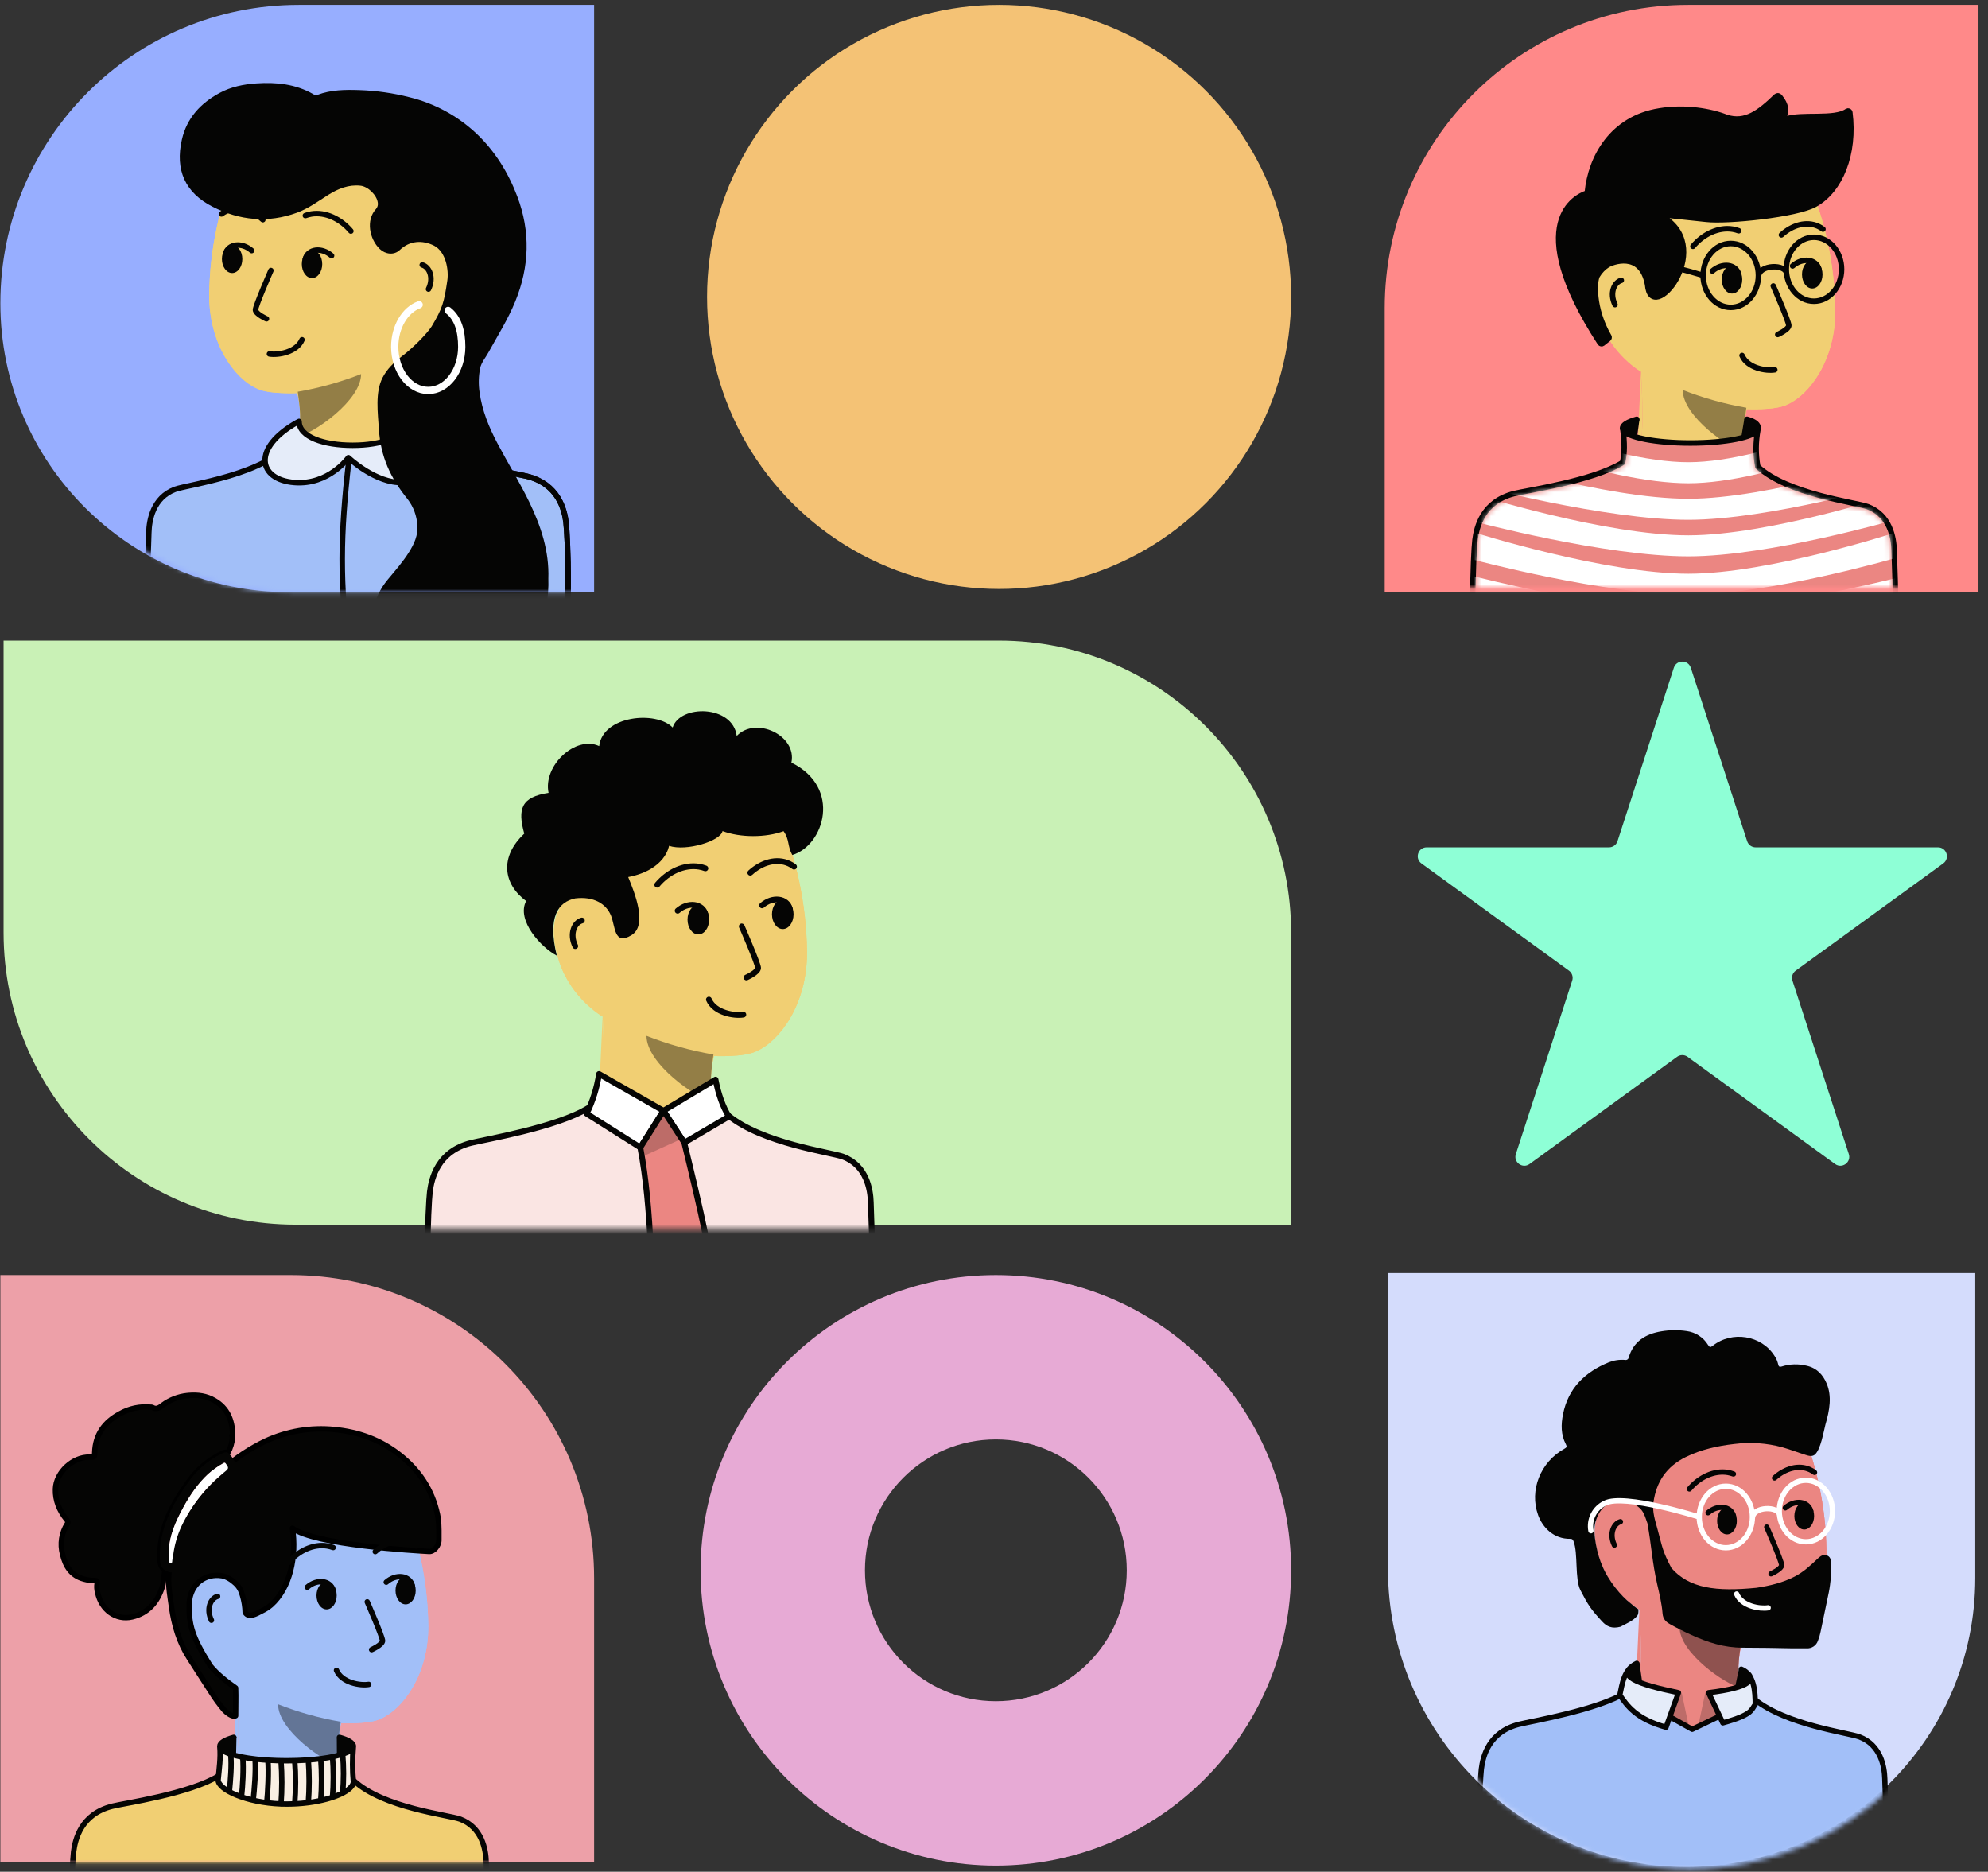
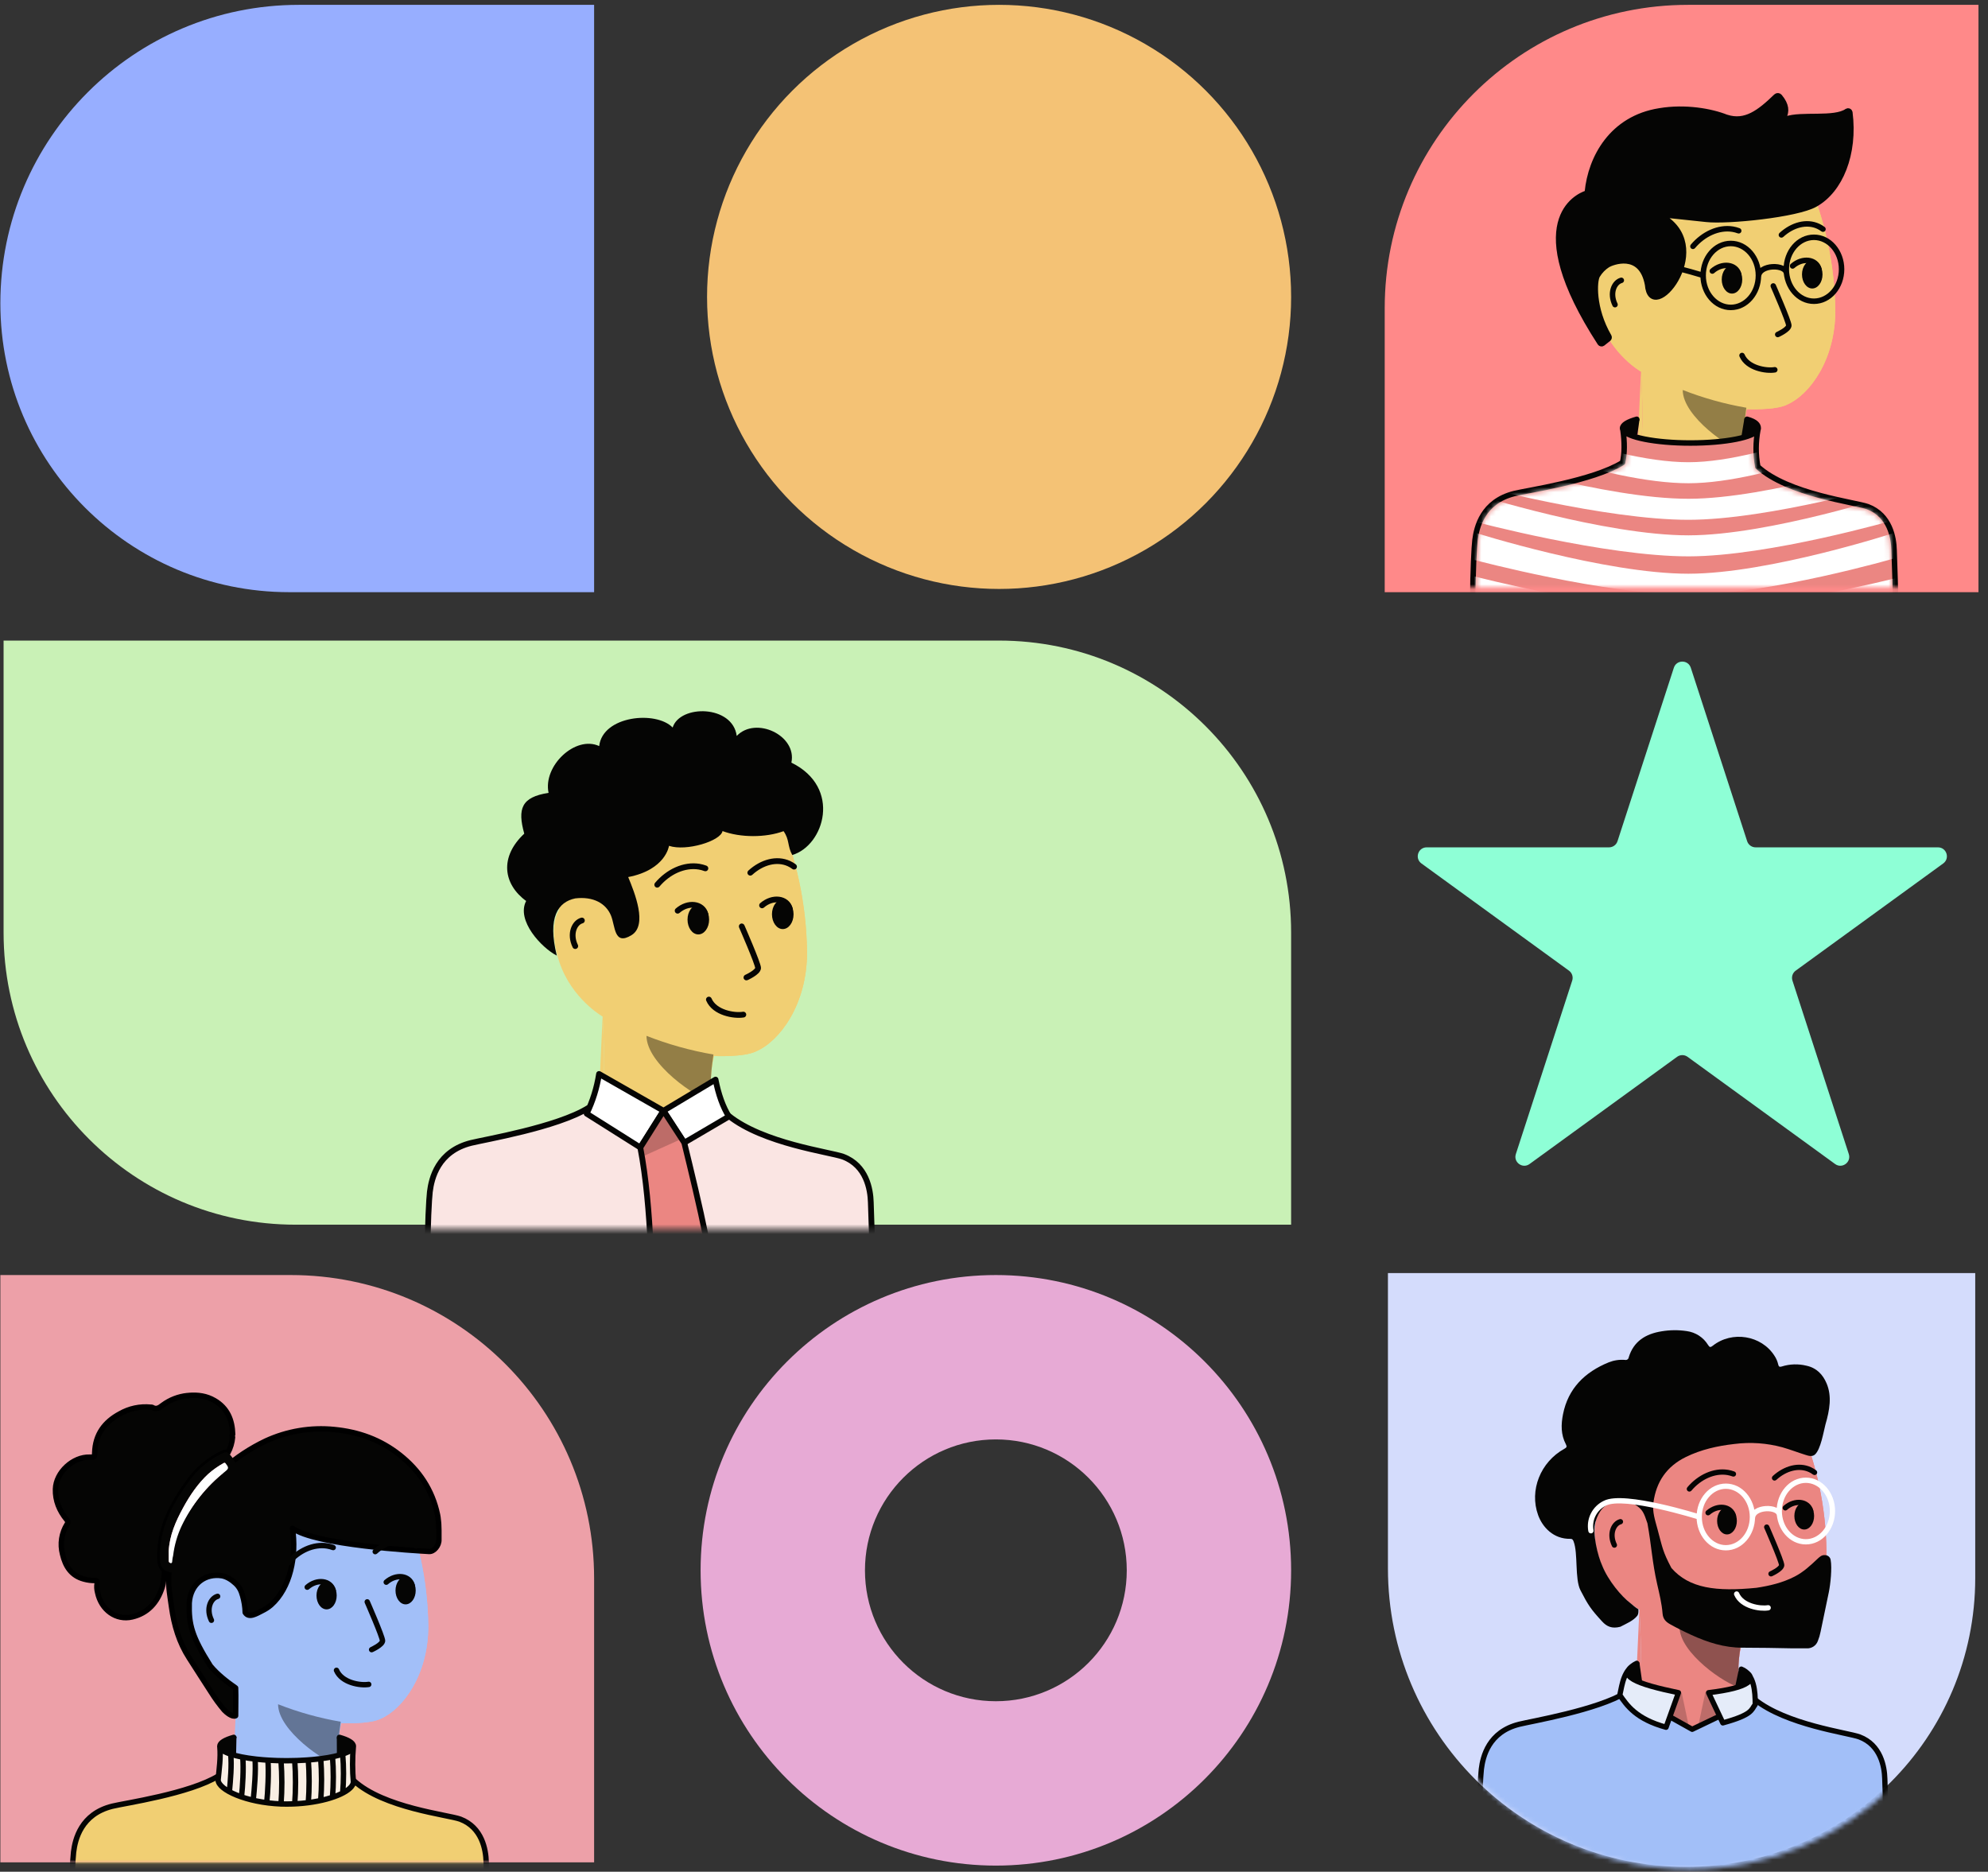
<svg xmlns="http://www.w3.org/2000/svg" width="410" height="386" viewBox="0 0 410 386" fill="none">
  <rect x="0" y="0" width="410" height="386" fill="#333333" stroke="none" />
  <path d="M285.579 63.558C285.579 29.008 313.587 1 348.137 1H408.033V122.123H285.579V63.558Z" fill="#FF8989" />
  <path d="M122.528 325.506C122.528 290.956 94.52 262.948 59.97 262.948H0.074V384.071H122.528V325.506Z" fill="#EDA0A8" />
  <path d="M0.074 62.544C0.074 28.554 27.628 1 61.618 1H122.528V122.123H59.654C26.749 122.123 0.074 95.448 0.074 62.544Z" fill="#97AEFF" />
  <path d="M347.787 385C313.798 385 286.244 357.446 286.244 323.456L286.244 262.546L407.367 262.546L407.367 325.421C407.367 358.325 380.692 385 347.787 385Z" fill="#D4DCFC" />
  <circle cx="206.05" cy="61.229" r="60.229" fill="#F4C275" />
  <path d="M0.739 132.105H206.049C239.313 132.105 266.278 159.071 266.278 192.334V252.563H60.968C27.705 252.563 0.739 225.598 0.739 192.334V132.105Z" fill="#C9F1B6" />
  <path d="M266.278 323.842C266.278 357.473 239.015 384.736 205.384 384.736C171.753 384.736 144.49 357.473 144.49 323.842C144.49 290.211 171.753 262.948 205.384 262.948C239.015 262.948 266.278 290.211 266.278 323.842ZM178.388 323.842C178.388 338.751 190.475 350.838 205.384 350.838C220.293 350.838 232.38 338.751 232.38 323.842C232.38 308.933 220.293 296.846 205.384 296.846C190.475 296.846 178.388 308.933 178.388 323.842Z" fill="#E7AAD5" />
  <path d="M345.211 137.709C345.761 136.016 348.156 136.016 348.706 137.709L360.327 173.476C360.573 174.233 361.279 174.746 362.075 174.746H399.683C401.462 174.746 402.202 177.023 400.762 178.069L370.337 200.175C369.693 200.642 369.424 201.472 369.67 202.229L381.291 237.996C381.841 239.689 379.904 241.096 378.464 240.05L348.039 217.945C347.395 217.477 346.523 217.477 345.879 217.945L315.453 240.05C314.013 241.096 312.076 239.689 312.626 237.996L324.247 202.229C324.493 201.472 324.224 200.642 323.58 200.175L293.155 178.069C291.715 177.023 292.455 174.746 294.235 174.746H331.842C332.638 174.746 333.344 174.233 333.59 173.476L345.211 137.709Z" fill="#8EFFD6" />
  <mask id="mask0_176_962" style="mask-type:alpha" maskUnits="userSpaceOnUse" x="287" y="263" width="122" height="123">
    <path d="M348.544 385.454C314.554 385.454 287 357.9 287 323.91L287 263L408.123 263L408.123 325.875C408.123 358.779 381.448 385.454 348.544 385.454Z" fill="#D4DCFC" />
  </mask>
  <g mask="url(#mask0_176_962)">
    <path d="M359.102 339.38C356.469 339.3 348.658 336.807 347.105 335.657Z" fill="#EB8682" />
    <path d="M360.185 351.665C365.042 358.468 380.747 360.488 383.427 361.46C387.821 363.125 388.569 367.628 388.634 370.081C388.822 377.069 389.641 389.057 387.189 395.392" fill="#EB8682" />
    <path d="M360.185 351.665C357.238 346.353 359.102 339.38 359.102 339.38C359.102 339.38 364.811 339.652 367.101 338.48C371.503 336.582 376.732 329.641 376.678 319.703C376.553 310.754 374.671 301.917 371.142 293.699C367.956 285.423 348.192 277.687 333.303 292.142C333.303 292.142 325.275 299.515 329.938 311.768" fill="#EB8682" />
    <path d="M306.804 395.392C304.684 388.567 305.518 370.621 305.825 368.089C306.132 365.556 307.317 360.419 313.589 358.855C316.363 358.155 333.729 355.333 337.254 350.439" fill="#EB8682" />
    <path d="M338.106 331.934C338.106 331.934 332.274 328.607 329.948 321.67C327.623 314.732 329.938 311.768 329.938 311.768C331.805 308.971 339.233 308.285 339.233 316.724" fill="#EB8682" />
    <path d="M338.106 331.934C338.55 340.751 338.662 344.797 337.254 350.439Z" fill="#EB8682" />
    <path d="M360.185 351.665C365.042 358.468 380.747 360.488 383.427 361.46C387.821 363.125 388.569 367.628 388.634 370.081C388.822 377.069 389.641 389.057 387.189 395.392H306.804C304.684 388.567 305.518 370.621 305.825 368.089C306.132 365.556 307.317 360.419 313.589 358.855C316.363 358.155 333.729 355.333 337.254 350.439C338.662 344.797 338.55 340.751 338.106 331.934C338.106 331.934 332.274 328.607 329.948 321.67C327.623 314.732 329.938 311.768 329.938 311.768C325.275 299.515 333.303 292.142 333.303 292.142C348.192 277.687 367.956 285.423 371.142 293.699C374.671 301.917 376.553 310.754 376.678 319.703C376.732 329.641 371.503 336.582 367.101 338.48C364.811 339.652 359.102 339.38 359.102 339.38C359.102 339.38 357.238 346.353 360.185 351.665Z" fill="#EB8682" />
    <path opacity="0.4" d="M359.019 339.1C358.669 341.569 358.127 345.198 359.019 348.1C355.715 347.313 346.387 340.834 346.387 335.573C350.468 337.175 354.7 338.357 359.019 339.1Z" fill="#050504" />
    <path d="M334.194 313.813C332.786 314.197 331.825 316.334 332.944 318.638" stroke="#050504" stroke-width="1.089" stroke-linecap="round" />
    <path d="M305.512 364.823C305.203 367.356 304.365 385.301 306.495 392.126H387.262C389.725 385.791 388.902 373.803 388.713 366.815C388.648 364.362 387.896 359.859 383.481 358.194C381.016 357.304 368.403 355.72 361.872 350.458L348.991 356.627L335.385 349.007C329.516 352.655 315.715 354.985 313.313 355.589C307.01 357.153 305.82 362.29 305.512 364.823Z" fill="#A2BFF8" stroke="#050504" stroke-width="1.089" stroke-linecap="round" stroke-linejoin="round" />
    <path d="M343.603 356.206C337.435 354.511 335.537 351.721 334.064 349.573C334.568 347.338 334.841 344.29 337.562 343.02C332.845 345.56 337.558 347.298 346.161 349.08L343.603 356.206Z" fill="#E5ECF9" />
    <path d="M355.311 355.306C361.48 353.612 361.149 352.621 361.998 351.503C361.998 348.837 361.802 345.277 359.118 344.221C363.083 346.268 360.797 348.067 352.372 349.08L355.311 355.306Z" fill="#E5ECF9" />
    <path d="M343.603 356.206C337.435 354.511 335.537 351.721 334.064 349.573C334.568 347.338 334.841 344.29 337.562 343.02C332.845 345.56 337.558 347.298 346.161 349.08L343.603 356.206Z" stroke="#050504" stroke-width="1.089" stroke-linecap="round" stroke-linejoin="round" />
    <path d="M355.311 355.306C361.48 353.612 361.149 352.621 361.998 351.503C361.998 348.837 361.802 345.277 359.118 344.221C363.083 346.268 360.797 348.067 352.372 349.08L355.311 355.306Z" stroke="#050504" stroke-width="1.089" stroke-linecap="round" stroke-linejoin="round" />
    <path d="M338.65 346.649L338.106 342.839C337.193 342.908 335.566 344.021 335.566 345.016C335.566 346.011 337.798 346.58 338.65 346.649Z" fill="#050504" />
    <path d="M357.881 347.737L358.606 344.29C359.52 344.359 360.965 344.928 360.965 345.923C360.965 346.918 358.733 347.668 357.881 347.737Z" fill="#050504" />
    <g opacity="0.2">
      <path d="M351.712 349.007L354.797 354.058L351.945 355.273L350.232 355.966L351.712 349.007Z" fill="#050504" />
      <path d="M346.814 349.007L348.266 355.901L345.464 354.595L344.14 353.869L346.814 349.007Z" fill="#050504" />
    </g>
    <path d="M344.712 323.369C342.87 319.88 342.878 319.183 341.846 315.382C341.359 313.566 340.732 311.79 340.997 309.853C341.577 305.615 343.701 302.42 347.692 300.47C350.837 298.928 354.218 298.182 357.696 297.787C361.015 297.361 364.385 297.595 367.611 298.477C369.22 298.935 370.788 299.543 372.379 300.04C373.031 300.253 373.772 300.459 374.324 299.951C375.495 298.867 376.061 295.4 376.473 293.78C377.354 290.77 377.827 287.917 376.713 285.295C375.939 283.469 374.653 282.097 372.569 281.646C370.881 281.229 369.11 281.285 367.454 281.81C366.995 281.959 366.827 281.81 366.737 281.408C366.594 280.762 366.33 280.147 365.96 279.596C363.273 275.375 357.216 274.377 353.237 277.528C352.735 277.923 352.581 277.855 352.255 277.351C351.784 276.583 351.145 275.93 350.387 275.438C349.628 274.946 348.769 274.629 347.871 274.508C346.16 274.253 344.419 274.266 342.713 274.547C339.371 275.077 336.906 276.626 335.907 279.916C335.897 280.003 335.868 280.086 335.823 280.161C335.778 280.236 335.717 280.301 335.645 280.351C335.573 280.402 335.492 280.436 335.405 280.453C335.319 280.47 335.23 280.468 335.144 280.449C333.999 280.355 332.847 280.527 331.781 280.95C326.802 282.982 323.42 286.354 322.36 291.609C321.93 293.741 321.891 295.872 322.951 297.869C323.205 298.356 323.091 298.523 322.636 298.775C317.693 301.504 315.375 307.345 317.213 312.44C318.122 314.966 320.397 317.414 323.864 317.35C324.319 317.35 324.412 317.581 324.545 317.918C325.473 320.334 324.756 325.625 325.945 327.945C327.507 330.983 328.095 331.871 330.416 334.386C331.376 335.435 332.443 335.932 334.17 335.484C335.531 334.774 336.838 334.255 337.684 333.193C337.916 332.855 337.913 332.442 337.898 331.884C337.262 331.478 336.859 331.131 336.286 330.641C334.392 329.219 331.648 325.947 330.416 322.824C329.578 321.005 328.331 316.209 329.047 313.847C329.803 311.36 331.018 310.39 331.96 310.084C332.785 309.762 333.668 309.61 334.554 309.635C335.441 309.661 336.313 309.864 337.118 310.233C338.848 311.299 339.027 312.028 339.761 314.142C340.614 318.846 340.743 322.186 341.771 326.687C342.226 328.684 342.72 330.684 342.881 332.727C342.971 333.878 343.537 334.454 344.446 334.962C345.858 335.748 347.301 336.477 348.777 337.147C352.133 338.685 355.612 339.812 359.362 339.798C362.822 339.798 366.282 339.861 369.75 339.933C370.702 339.933 371.652 339.933 372.615 339.933C373.114 339.959 373.608 339.823 374.023 339.547C374.437 339.271 374.75 338.869 374.915 338.401C375.161 337.789 375.348 337.155 375.474 336.508C376.047 333.793 376.613 331.077 377.172 328.361C377.512 326.723 377.859 323.386 377.551 321.709C377.514 321.436 377.378 321.185 377.17 321.002C376.962 320.818 376.694 320.715 376.416 320.711C375.717 320.629 375.284 321.066 374.847 321.464C373.414 322.818 371.963 324.179 370.162 325.11C367.676 326.396 364.986 327.032 362.242 327.447C353.964 328.268 348.39 327.579 344.712 323.369Z" fill="#050504" />
    <path d="M360.87 313.134C360.87 313.435 361.113 313.678 361.414 313.678C361.715 313.678 361.958 313.435 361.958 313.134H360.87ZM366.456 312.535C366.456 312.836 366.7 313.08 367.001 313.08C367.301 313.08 367.545 312.836 367.545 312.535H366.456ZM350.276 313.359C350.562 313.45 350.868 313.291 350.959 313.004C351.049 312.717 350.89 312.412 350.603 312.321L350.276 313.359ZM330.997 309.999L331.23 310.491C331.236 310.488 331.242 310.485 331.248 310.482L330.997 309.999ZM327.573 315.784C327.628 316.08 327.912 316.275 328.207 316.22C328.503 316.165 328.698 315.881 328.643 315.585L327.573 315.784ZM360.87 312.84C360.87 316.121 358.586 318.642 355.929 318.642V319.73C359.33 319.73 361.958 316.568 361.958 312.84H360.87ZM355.929 318.642C353.271 318.642 350.987 316.121 350.987 312.84H349.899C349.899 316.568 352.527 319.73 355.929 319.73V318.642ZM350.987 312.84C350.987 309.559 353.271 307.038 355.929 307.038V305.95C352.527 305.95 349.899 309.112 349.899 312.84H350.987ZM355.929 307.038C358.586 307.038 360.87 309.559 360.87 312.84H361.958C361.958 309.112 359.33 305.95 355.929 305.95V307.038ZM377.377 311.614C377.377 314.895 375.093 317.415 372.435 317.415V318.504C375.837 318.504 378.465 315.342 378.465 311.614H377.377ZM372.435 317.415C369.778 317.415 367.494 314.895 367.494 311.614H366.406C366.406 315.342 369.034 318.504 372.435 318.504V317.415ZM367.494 311.614C367.494 308.332 369.778 305.812 372.435 305.812V304.724C369.034 304.724 366.406 307.886 366.406 311.614H367.494ZM372.435 305.812C375.093 305.812 377.377 308.332 377.377 311.614H378.465C378.465 307.886 375.837 304.724 372.435 304.724V305.812ZM361.958 313.134C361.958 312.734 362.166 312.406 362.579 312.144C363.004 311.874 363.605 311.706 364.24 311.668C364.876 311.629 365.481 311.724 365.903 311.915C366.33 312.108 366.456 312.333 366.456 312.535H367.545C367.545 311.727 366.973 311.204 366.352 310.923C365.727 310.64 364.935 310.535 364.174 310.581C363.413 310.627 362.618 310.829 361.995 311.226C361.36 311.629 360.87 312.264 360.87 313.134H361.958ZM350.44 312.84C350.603 312.321 350.603 312.321 350.603 312.321C350.603 312.321 350.603 312.321 350.602 312.321C350.602 312.321 350.601 312.32 350.6 312.32C350.598 312.319 350.595 312.319 350.591 312.317C350.584 312.315 350.572 312.311 350.557 312.307C350.527 312.297 350.483 312.283 350.425 312.266C350.309 312.23 350.14 312.178 349.922 312.113C349.488 311.982 348.864 311.798 348.103 311.584C346.582 311.156 344.51 310.606 342.313 310.119C340.119 309.634 337.785 309.209 335.743 309.036C334.722 308.949 333.761 308.925 332.921 308.99C332.089 309.055 331.332 309.211 330.745 309.516L331.248 310.482C331.647 310.275 332.236 310.135 333.006 310.075C333.767 310.016 334.664 310.037 335.651 310.121C337.624 310.288 339.904 310.701 342.078 311.182C344.249 311.663 346.299 312.207 347.808 312.632C348.562 312.844 349.18 313.026 349.609 313.155C349.824 313.22 349.991 313.271 350.104 313.306C350.161 313.323 350.204 313.337 350.233 313.346C350.247 313.35 350.258 313.354 350.265 313.356C350.269 313.357 350.272 313.358 350.273 313.358C350.274 313.359 350.275 313.359 350.275 313.359C350.275 313.359 350.276 313.359 350.276 313.359C350.276 313.359 350.276 313.359 350.44 312.84ZM330.763 309.508C329.615 310.054 328.68 310.966 328.103 312.101L329.074 312.594C329.542 311.672 330.3 310.933 331.23 310.491L330.763 309.508ZM328.103 312.101C327.526 313.236 327.34 314.531 327.573 315.784L328.643 315.585C328.454 314.568 328.605 313.516 329.074 312.594L328.103 312.101Z" fill="white" />
    <path d="M364.861 314.704C364.741 314.429 364.42 314.304 364.144 314.424C363.869 314.545 363.744 314.866 363.864 315.141L364.861 314.704ZM365.022 324.066C364.747 324.189 364.624 324.511 364.747 324.785C364.87 325.06 365.192 325.183 365.466 325.06L365.022 324.066ZM347.996 306.717C347.802 306.947 347.832 307.29 348.061 307.484C348.291 307.677 348.635 307.648 348.828 307.418L347.996 306.717ZM356.317 303.657L356.409 303.12L356.405 303.12L356.317 303.657ZM357.316 304.486C357.597 304.591 357.911 304.447 358.015 304.166C358.12 303.884 357.976 303.571 357.695 303.466L357.316 304.486ZM365.606 304.398C365.384 304.601 365.369 304.946 365.572 305.167C365.775 305.389 366.119 305.404 366.341 305.201L365.606 304.398ZM373.283 303.084L373.512 302.59L373.511 302.589L373.283 303.084ZM373.905 304.088C374.145 304.269 374.486 304.221 374.667 303.981C374.848 303.741 374.8 303.4 374.56 303.219L373.905 304.088ZM364.363 314.923C363.864 315.141 363.864 315.141 363.864 315.141C363.864 315.141 363.864 315.141 363.864 315.141C363.864 315.142 363.865 315.142 363.865 315.142C363.865 315.143 363.866 315.144 363.866 315.146C363.868 315.149 363.87 315.154 363.873 315.161C363.879 315.174 363.887 315.194 363.898 315.22C363.921 315.271 363.954 315.347 363.996 315.443C364.08 315.637 364.2 315.914 364.344 316.249C364.632 316.92 365.016 317.822 365.4 318.748C365.784 319.676 366.166 320.624 366.452 321.389C366.595 321.772 366.711 322.103 366.791 322.359C366.831 322.487 366.86 322.591 366.879 322.669C366.9 322.759 366.899 322.783 366.899 322.767H367.987C367.987 322.65 367.963 322.524 367.938 322.421C367.912 322.307 367.874 322.176 367.83 322.035C367.742 321.751 367.617 321.399 367.472 321.008C367.18 320.226 366.792 319.264 366.406 318.332C366.019 317.399 365.633 316.492 365.344 315.819C365.199 315.483 365.079 315.204 364.994 315.01C364.952 314.912 364.919 314.836 364.896 314.784C364.885 314.758 364.876 314.738 364.87 314.725C364.867 314.718 364.865 314.713 364.864 314.71C364.863 314.708 364.862 314.707 364.862 314.706C364.862 314.705 364.861 314.705 364.861 314.705C364.861 314.705 364.861 314.705 364.861 314.704C364.861 314.704 364.861 314.704 364.363 314.923ZM366.899 322.767C366.899 322.741 366.901 322.819 366.714 323.006C366.549 323.171 366.313 323.345 366.053 323.51C365.797 323.672 365.538 323.812 365.341 323.912C365.243 323.962 365.162 324.001 365.105 324.027C365.077 324.041 365.056 324.051 365.041 324.057C365.034 324.061 365.029 324.063 365.026 324.065C365.024 324.065 365.023 324.066 365.022 324.066C365.022 324.066 365.022 324.066 365.022 324.066C365.021 324.066 365.021 324.066 365.022 324.066C365.022 324.066 365.022 324.066 365.022 324.066C365.022 324.066 365.022 324.066 365.244 324.563C365.466 325.06 365.466 325.06 365.466 325.06C365.466 325.06 365.466 325.06 365.466 325.06C365.467 325.06 365.467 325.06 365.467 325.06C365.467 325.059 365.468 325.059 365.469 325.059C365.47 325.058 365.472 325.057 365.475 325.056C365.48 325.054 365.487 325.051 365.496 325.047C365.514 325.038 365.539 325.026 365.571 325.011C365.635 324.981 365.726 324.937 365.834 324.882C366.05 324.772 366.34 324.616 366.634 324.43C366.924 324.247 367.237 324.023 367.485 323.775C367.71 323.549 367.987 323.2 367.987 322.767H366.899ZM348.828 307.418C350.809 305.067 353.653 303.772 356.229 304.194L356.405 303.12C353.355 302.62 350.154 304.155 347.996 306.717L348.828 307.418ZM356.225 304.193C356.597 304.257 356.962 304.355 357.316 304.486L357.695 303.466C357.278 303.311 356.847 303.195 356.409 303.12L356.225 304.193ZM366.341 305.201C368.434 303.285 371.017 302.636 373.054 303.578L373.511 302.589C370.947 301.405 367.904 302.294 365.606 304.398L366.341 305.201ZM373.054 303.577C373.354 303.717 373.64 303.888 373.905 304.088L374.56 303.219C374.234 302.972 373.882 302.762 373.512 302.59L373.054 303.577Z" fill="#050504" />
    <path d="M358.162 328.729C359.239 331.247 362.965 331.853 364.663 331.567" stroke="white" stroke-width="1.089" stroke-miterlimit="10" stroke-linecap="round" />
    <path d="M356.169 316.439C357.293 316.439 358.205 315.189 358.205 313.646C358.205 312.103 357.293 310.852 356.169 310.852C355.044 310.852 354.132 312.103 354.132 313.646C354.132 315.189 355.044 316.439 356.169 316.439Z" fill="#050504" />
    <path d="M357.508 312.637C356.963 310.562 354.237 310.239 352.265 311.966" stroke="#050504" stroke-width="1.089" stroke-linecap="round" />
    <path d="M372.101 315.431C373.226 315.431 374.138 314.18 374.138 312.637C374.138 311.094 373.226 309.843 372.101 309.843C370.977 309.843 370.065 311.094 370.065 312.637C370.065 314.18 370.977 315.431 372.101 315.431Z" fill="#050504" />
    <path d="M373.441 311.628C372.896 309.553 370.169 309.23 368.198 310.957" stroke="#050504" stroke-width="1.089" stroke-linecap="round" />
  </g>
  <mask id="mask1_176_962" style="mask-type:alpha" maskUnits="userSpaceOnUse" x="1" y="1" width="123" height="122">
-     <path d="M1 62.544C1 28.554 28.554 1 62.544 1H123.454V122.123H60.579C27.675 122.123 1 95.448 1 62.544Z" fill="#6EC1E9" />
-   </mask>
+     </mask>
  <g mask="url(#mask1_176_962)">
    <path d="M61.321 81.075C64.043 80.992 72.121 78.414 73.727 77.225Z" fill="#F1CF73" />
    <path d="M60.2 93.78C55.177 100.815 38.936 102.903 36.165 103.909C31.62 105.631 30.847 110.288 30.78 112.824C30.586 120.051 29.738 132.449 32.274 139" fill="#F1CF73" />
    <path d="M60.2 93.78C63.248 88.286 61.321 81.075 61.321 81.075C61.321 81.075 55.416 81.356 53.049 80.144C48.496 78.182 43.089 71.004 43.145 60.726C43.274 51.471 45.219 42.332 48.87 33.834C52.163 25.275 72.603 17.275 88 32.224C88 32.224 96.302 39.849 91.481 52.52" fill="#F1CF73" />
    <path d="M115.405 139C117.597 131.942 116.734 113.383 116.417 110.764C116.099 108.145 114.874 102.832 108.388 101.215C105.519 100.491 87.56 97.573 83.915 92.511" fill="#F1CF73" />
    <path d="M83.033 73.375C83.033 73.375 89.065 69.934 91.47 62.76C93.875 55.586 91.481 52.52 91.481 52.52C89.55 49.627 81.868 48.918 81.868 57.645" fill="#F1CF73" />
    <path d="M83.033 73.375C82.574 82.493 82.458 86.677 83.915 92.511Z" fill="#F1CF73" />
    <path d="M60.2 93.78C55.177 100.815 38.936 102.903 36.165 103.909C31.62 105.631 30.847 110.288 30.78 112.824C30.586 120.051 29.738 132.449 32.274 139H115.405C117.597 131.942 116.734 113.383 116.417 110.764C116.099 108.145 114.874 102.832 108.388 101.215C105.519 100.491 87.56 97.573 83.915 92.511C82.458 86.677 82.574 82.493 83.033 73.375C83.033 73.375 89.065 69.934 91.47 62.76C93.875 55.586 91.481 52.52 91.481 52.52C96.302 39.849 88 32.224 88 32.224C72.603 17.275 52.163 25.275 48.87 33.834C45.219 42.332 43.274 51.471 43.145 60.726C43.089 71.004 48.496 78.182 53.049 80.144C55.416 81.356 61.321 81.075 61.321 81.075C61.321 81.075 63.248 88.286 60.2 93.78Z" fill="#F1CF73" />
    <path opacity="0.4" d="M61.407 80.786C61.768 83.339 62.328 87.091 61.407 90.093C64.824 89.279 74.47 82.579 74.47 77.138C70.249 78.795 65.873 80.017 61.407 80.786Z" fill="#050504" />
    <path d="M87.079 54.635C88.536 55.032 89.529 57.242 88.371 59.625" stroke="#050504" stroke-width="1.126" stroke-linecap="round" />
    <path d="M115.723 135.999C117.925 128.941 117.059 110.382 116.74 107.763C116.421 105.144 115.19 99.831 108.672 98.214C105.791 97.489 87.855 94.78 84.193 89.719" fill="#A2BFF8" />
    <path d="M115.723 135.999C117.925 128.941 117.059 110.382 116.74 107.763C116.421 105.144 115.19 99.831 108.672 98.214C105.791 97.489 87.855 94.78 84.193 89.719C84.193 89.719 78.002 92.72 72.374 92.345L60.178 90.844C55.132 97.88 38.892 99.902 36.108 100.908C31.541 102.63 30.765 107.287 30.697 109.823C30.502 117.05 29.65 129.447 32.198 135.999H111.209H115.723Z" fill="#A2BFF8" />
    <path d="M115.723 135.999C117.925 128.941 117.059 110.382 116.74 107.763C116.421 105.144 115.19 99.831 108.672 98.214C105.791 97.489 87.855 94.78 84.193 89.719" stroke="#050504" stroke-width="1.126" stroke-linecap="round" stroke-linejoin="round" />
    <path d="M115.723 135.999C117.925 128.941 117.059 110.382 116.74 107.763C116.421 105.144 115.19 99.831 108.672 98.214C105.791 97.489 87.855 94.78 84.193 89.719C84.193 89.719 78.002 92.72 72.374 92.345L60.178 90.844C55.132 97.88 38.892 99.902 36.108 100.908C31.541 102.63 30.765 107.287 30.697 109.823C30.502 117.05 29.65 129.447 32.198 135.999H111.209H115.723Z" stroke="#050504" stroke-width="1.126" stroke-linecap="round" stroke-linejoin="round" />
    <path d="M71.963 94.784C70.15 110.756 70.078 119.711 71.963 135.683" stroke="#050504" stroke-width="1.126" stroke-linecap="round" />
    <path d="M61.68 86.904C61.68 90.15 66.839 91.831 72.73 91.831C78.621 91.831 83.653 90.15 83.653 86.904C93.604 94.296 88.467 99.264 83.056 99.501C77.495 99.745 71.848 94.386 71.848 94.386C71.848 94.386 67.811 100.071 60.711 99.508C53.207 98.912 51.894 92.379 61.308 87.092" fill="#E5ECF9" />
    <path d="M61.68 86.904C61.68 90.15 66.839 91.831 72.73 91.831C78.621 91.831 83.653 90.15 83.653 86.904C93.604 94.296 88.467 99.264 83.056 99.501C77.495 99.745 71.848 94.386 71.848 94.386C71.848 94.386 67.811 100.071 60.711 99.508C53.207 98.912 51.894 92.379 61.308 87.092" stroke="#050504" stroke-width="1.126" stroke-linecap="round" stroke-linejoin="round" />
    <path d="M82.441 51.566C81.217 52.707 79.453 52.432 78.316 51.346C76.192 49.307 75.412 45.39 77.554 43.087C77.703 42.916 77.812 42.714 77.875 42.495C77.938 42.277 77.952 42.047 77.917 41.822C77.728 40.241 75.902 38.459 74.33 38.297C71.894 38.04 69.77 38.906 67.752 40.157C65.631 41.484 63.635 42.992 61.275 43.854C55.295 46.054 49.435 45.482 43.848 42.632C38.166 39.739 36.072 35.04 37.513 28.776C38.537 24.327 41.383 21.28 45.279 19.178C47.638 17.902 50.216 17.381 52.87 17.198C56.972 16.919 60.948 17.322 64.608 19.42C64.731 19.514 64.876 19.576 65.03 19.6C65.183 19.625 65.34 19.611 65.486 19.559C68.289 18.507 71.219 18.485 74.141 18.584C77.612 18.7 81.06 19.192 84.427 20.051C89.601 21.304 94.367 23.886 98.263 27.547C102.096 31.186 104.798 35.554 106.682 40.509C109.437 47.8 109.187 54.996 106.275 62.148C104.772 65.841 102.645 69.2 100.739 72.673C100.147 73.752 99.286 74.716 99.018 75.93C98.698 77.567 98.658 79.246 98.901 80.896C99.417 84.655 100.829 88.092 102.583 91.415C104.743 95.504 107.175 99.443 109.194 103.609C111.601 108.601 113.286 113.736 113.09 119.325C113.156 121.146 113.024 122.969 112.698 124.76C111.848 129.924 108.798 133.783 105.226 137.249C102.866 139.533 99.94 140.865 96.705 141.455C93.546 142.035 90.388 142.614 87.153 142.189C83.791 141.756 81.199 140.146 79.674 137.036C78.982 135.62 78.37 134.165 77.841 132.679C76.131 127.911 76.697 123.447 79.987 119.494C81.508 117.66 83.101 115.881 84.365 113.842C85.407 112.166 86.246 110.376 86.075 108.363C85.967 106.397 85.269 104.511 84.074 102.957C80.487 98.519 78.513 94.195 78.146 88.561C77.924 85.125 77.336 80.9 78.905 77.87C79.787 76.165 81.156 74.775 83.072 73.33C84.989 71.885 87.984 68.929 89.026 67.311C91.259 63.567 91.593 62.342 92.258 57.831C92.563 55.77 92.014 51.988 89.542 50.672C87.11 49.45 84.477 49.619 82.441 51.566Z" fill="#050504" />
    <path d="M92.424 64.015C94.437 65.589 95.225 68.237 95.225 71.52C95.225 76.493 92.131 80.525 88.316 80.525C84.5 80.525 81.407 76.493 81.407 71.52C81.407 67.39 83.54 63.909 86.448 62.847" stroke="white" stroke-width="1.501" stroke-linecap="round" stroke-linejoin="round" />
    <path d="M55.36 55.557C55.485 55.272 55.817 55.142 56.102 55.267C56.386 55.392 56.516 55.724 56.392 56.008L55.36 55.557ZM55.194 65.239C55.478 65.365 55.605 65.698 55.478 65.982C55.352 66.266 55.019 66.393 54.735 66.266L55.194 65.239ZM72.802 47.296C73.002 47.534 72.972 47.889 72.734 48.09C72.496 48.29 72.141 48.259 71.941 48.022L72.802 47.296ZM64.196 44.132L64.102 43.577L64.105 43.577L64.196 44.132ZM63.164 44.99C62.872 45.098 62.548 44.95 62.44 44.658C62.332 44.367 62.48 44.043 62.772 43.934L63.164 44.99ZM54.59 44.899C54.819 45.109 54.835 45.465 54.625 45.694C54.415 45.923 54.059 45.939 53.83 45.729L54.59 44.899ZM46.651 43.539L46.415 43.029L46.415 43.028L46.651 43.539ZM46.008 44.578C45.76 44.765 45.407 44.715 45.22 44.467C45.033 44.219 45.082 43.866 45.33 43.679L46.008 44.578ZM55.876 55.783C56.392 56.008 56.392 56.008 56.392 56.009C56.391 56.009 56.391 56.009 56.391 56.009C56.391 56.009 56.391 56.009 56.391 56.01C56.391 56.011 56.39 56.012 56.389 56.014C56.388 56.017 56.386 56.022 56.383 56.029C56.377 56.043 56.368 56.063 56.356 56.09C56.333 56.143 56.299 56.221 56.255 56.321C56.168 56.521 56.044 56.808 55.895 57.154C55.597 57.848 55.2 58.781 54.803 59.739C54.406 60.699 54.011 61.679 53.715 62.47C53.568 62.866 53.447 63.208 53.365 63.473C53.323 63.605 53.293 63.713 53.274 63.794C53.252 63.886 53.253 63.911 53.253 63.895H52.127C52.127 63.774 52.153 63.644 52.178 63.537C52.206 63.419 52.244 63.284 52.29 63.138C52.382 62.844 52.51 62.48 52.661 62.076C52.963 61.267 53.364 60.272 53.763 59.308C54.163 58.344 54.562 57.406 54.861 56.71C55.011 56.362 55.136 56.074 55.223 55.873C55.267 55.772 55.301 55.693 55.324 55.639C55.336 55.613 55.345 55.592 55.351 55.578C55.354 55.571 55.356 55.566 55.358 55.562C55.359 55.56 55.359 55.559 55.36 55.558C55.36 55.558 55.36 55.557 55.36 55.557C55.36 55.557 55.36 55.557 55.36 55.557C55.36 55.557 55.36 55.557 55.876 55.783ZM53.253 63.895C53.253 63.868 53.251 63.949 53.444 64.142C53.615 64.313 53.859 64.493 54.128 64.663C54.393 64.83 54.661 64.975 54.865 65.079C54.966 65.13 55.05 65.171 55.108 65.198C55.137 65.212 55.159 65.222 55.174 65.229C55.182 65.233 55.187 65.235 55.191 65.237C55.192 65.237 55.193 65.238 55.194 65.238C55.194 65.239 55.195 65.239 55.195 65.239C55.195 65.239 55.195 65.239 55.195 65.239C55.195 65.239 55.195 65.239 55.195 65.239C55.194 65.239 55.194 65.239 54.965 65.752C54.735 66.266 54.735 66.266 54.735 66.266C54.735 66.266 54.735 66.266 54.735 66.266C54.734 66.266 54.734 66.266 54.734 66.266C54.733 66.266 54.733 66.265 54.732 66.265C54.731 66.264 54.728 66.263 54.726 66.262C54.721 66.26 54.714 66.256 54.704 66.252C54.686 66.244 54.659 66.231 54.626 66.216C54.56 66.184 54.466 66.139 54.354 66.082C54.131 65.969 53.831 65.807 53.527 65.615C53.227 65.425 52.903 65.194 52.648 64.938C52.414 64.704 52.127 64.343 52.127 63.895H53.253ZM71.941 48.022C69.893 45.59 66.951 44.251 64.287 44.687L64.105 43.577C67.26 43.06 70.57 44.647 72.802 47.296L71.941 48.022ZM64.291 44.687C63.907 44.752 63.529 44.854 63.164 44.99L62.772 43.934C63.203 43.774 63.648 43.655 64.102 43.577L64.291 44.687ZM53.83 45.729C51.666 43.747 48.994 43.076 46.888 44.05L46.415 43.028C49.066 41.803 52.214 42.723 54.59 44.899L53.83 45.729ZM46.888 44.05C46.577 44.194 46.282 44.371 46.008 44.578L45.33 43.679C45.668 43.424 46.031 43.206 46.415 43.029L46.888 44.05Z" fill="#050504" />
    <path d="M62.288 70.061C61.175 72.665 57.322 73.291 55.566 72.995" stroke="#050504" stroke-width="1.126" stroke-miterlimit="10" stroke-linecap="round" />
    <path d="M64.35 57.351C63.187 57.351 62.244 56.058 62.244 54.462C62.244 52.866 63.187 51.573 64.35 51.573C65.513 51.573 66.456 52.866 66.456 54.462C66.456 56.058 65.513 57.351 64.35 57.351Z" fill="#050504" />
    <path d="M62.964 53.419C63.528 51.273 66.348 50.939 68.387 52.725" stroke="#050504" stroke-width="1.126" stroke-linecap="round" />
    <path d="M47.873 56.308C46.71 56.308 45.767 55.014 45.767 53.419C45.767 51.823 46.71 50.529 47.873 50.529C49.036 50.529 49.979 51.823 49.979 53.419C49.979 55.014 49.036 56.308 47.873 56.308Z" fill="#050504" />
    <path d="M46.488 52.376C47.051 50.229 49.871 49.895 51.91 51.681" stroke="#050504" stroke-width="1.126" stroke-linecap="round" />
  </g>
  <mask id="mask2_176_962" style="mask-type:alpha" maskUnits="userSpaceOnUse" x="287" y="0" width="123" height="122">
    <path d="M287 62.558C287 28.008 315.008 0 349.558 0H409.454V121.123H287V62.558Z" fill="#FF8989" />
  </mask>
  <g mask="url(#mask2_176_962)">
    <path d="M360.25 84.376C357.515 84.293 349.399 81.704 347.786 80.508Z" fill="#F1CF73" />
    <path d="M361.375 97.14C366.422 104.208 382.738 106.306 385.522 107.317C390.088 109.047 390.865 113.725 390.932 116.273C391.128 123.534 391.979 135.989 389.432 142.571" fill="#F1CF73" />
    <path d="M361.375 97.14C358.314 91.621 360.25 84.376 360.25 84.376C360.25 84.376 366.182 84.659 368.56 83.441C373.134 81.47 378.567 74.258 378.51 63.933C378.381 54.635 376.426 45.454 372.759 36.916C369.45 28.318 348.915 20.281 333.446 35.299C333.446 35.299 325.106 42.959 329.95 55.689" fill="#F1CF73" />
    <path d="M305.915 142.571C303.712 135.48 304.579 116.835 304.898 114.204C305.217 111.573 306.447 106.235 312.964 104.61C315.846 103.883 333.889 100.951 337.551 95.866" fill="#F1CF73" />
    <path d="M338.436 76.641C338.436 76.641 332.377 73.184 329.961 65.977C327.545 58.769 329.95 55.689 329.95 55.689C331.889 52.783 339.607 52.07 339.607 60.838" fill="#F1CF73" />
    <path d="M338.436 76.641C338.898 85.801 339.014 90.004 337.551 95.866Z" fill="#F1CF73" />
    <path d="M361.375 97.14C366.422 104.208 382.738 106.306 385.522 107.317C390.088 109.047 390.865 113.725 390.932 116.273C391.128 123.534 391.979 135.989 389.432 142.571H305.915C303.712 135.48 304.579 116.835 304.898 114.204C305.217 111.573 306.447 106.235 312.964 104.61C315.846 103.883 333.889 100.951 337.551 95.866C339.014 90.004 338.898 85.801 338.436 76.641C338.436 76.641 332.377 73.184 329.961 65.977C327.545 58.769 329.95 55.689 329.95 55.689C325.106 42.959 333.446 35.299 333.446 35.299C348.915 20.281 369.45 28.318 372.759 36.916C376.426 45.454 378.381 54.635 378.51 63.933C378.567 74.258 373.134 81.47 368.56 83.441C366.182 84.659 360.25 84.376 360.25 84.376C360.25 84.376 358.314 91.621 361.375 97.14Z" fill="#F1CF73" />
    <path opacity="0.4" d="M360.164 84.086C359.8 86.651 359.238 90.421 360.164 93.437C356.731 92.619 347.04 85.888 347.04 80.422C351.28 82.086 355.677 83.313 360.164 84.086Z" fill="#050504" />
    <path d="M334.372 57.813C332.909 58.213 331.911 60.433 333.074 62.827" stroke="#050504" stroke-width="1.131" stroke-linecap="round" />
    <path d="M305.216 139.744C303.003 132.653 303.874 114.008 304.195 111.377C304.515 108.746 305.752 103.408 312.299 101.783C314.795 101.156 328.533 99.186 334.631 95.397C335.073 93.504 335.066 91.189 334.71 88.647C335.459 90.172 341.403 91.36 348.623 91.36C355.869 91.36 361.829 90.164 362.544 88.632C362.075 91.185 362.047 93.693 362.526 96.247C368.744 101.941 382.64 103.565 385.201 104.49C389.788 106.22 390.569 110.898 390.637 113.446C390.833 120.707 391.688 133.162 389.129 139.744H305.216Z" fill="#EB8682" />
    <path d="M360.299 86.463C362.131 86.98 362.616 87.624 362.616 88.322C362.616 88.426 362.592 88.53 362.544 88.632M337.563 86.463C335.724 86.976 334.631 87.621 334.631 88.322C334.631 88.432 334.657 88.54 334.71 88.647M334.657 88.284C334.675 88.406 334.693 88.527 334.71 88.647M362.56 88.548C362.555 88.576 362.55 88.604 362.544 88.632M334.71 88.647C335.066 91.189 335.073 93.504 334.631 95.397C328.533 99.186 314.795 101.156 312.299 101.783C305.752 103.408 304.515 108.746 304.195 111.377C303.874 114.008 303.003 132.653 305.216 139.744H389.129C391.688 133.162 390.833 120.707 390.637 113.446C390.569 110.898 389.788 106.22 385.201 104.49C382.64 103.565 368.744 101.941 362.526 96.247C362.047 93.693 362.075 91.185 362.544 88.632M334.71 88.647C335.459 90.172 341.403 91.36 348.623 91.36C355.869 91.36 361.829 90.164 362.544 88.632" stroke="#050504" stroke-width="1.131" stroke-linecap="round" stroke-linejoin="round" />
    <mask id="mask3_176_962" style="mask-type:alpha" maskUnits="userSpaceOnUse" x="304" y="90" width="87" height="50">
      <path d="M335.365 95.568C335.728 94.016 335.801 92.227 335.651 90.303C335.729 90.34 335.81 90.375 335.892 90.409C336.733 90.763 337.827 91.066 339.094 91.315C341.635 91.814 344.977 92.114 348.623 92.114C352.282 92.114 355.634 91.812 358.179 91.31C359.448 91.059 360.542 90.754 361.381 90.398C361.434 90.376 361.487 90.353 361.539 90.329C361.332 92.345 361.403 94.351 361.785 96.386C361.815 96.547 361.896 96.693 362.017 96.803C365.271 99.783 370.458 101.649 375.038 102.885C377.346 103.507 379.534 103.978 381.296 104.35L381.687 104.432C383.277 104.767 384.404 105.005 384.94 105.197C389.052 106.751 389.816 110.964 389.883 113.467C389.909 114.415 389.945 115.447 389.984 116.538L389.984 116.539C390.094 119.656 390.222 123.265 390.162 126.837C390.085 131.436 389.694 135.854 388.603 138.99H305.783C304.836 135.474 304.527 129.486 304.509 123.886C304.491 118.02 304.788 112.737 304.943 111.468C305.097 110.2 305.468 108.334 306.551 106.602C307.62 104.893 309.406 103.278 312.481 102.515L312.483 102.514C312.945 102.398 313.823 102.232 315.014 102.006C315.359 101.94 315.731 101.87 316.126 101.794C317.863 101.461 320.016 101.036 322.284 100.51C326.789 99.467 331.861 98.005 335.028 96.037C335.198 95.931 335.319 95.763 335.365 95.568Z" fill="#EB8682" />
    </mask>
    <g mask="url(#mask3_176_962)">
      <path d="M304.131 83.07C304.131 83.07 331.009 95.332 348.236 95.322C364.874 95.312 390.833 83.07 390.833 83.07V88.348C390.833 88.348 364.873 99.649 348.236 99.657C331.01 99.665 304.131 88.725 304.131 88.725V83.07Z" fill="white" />
      <path d="M304.131 94.379C304.131 94.379 331.009 102.872 348.236 102.861C364.874 102.851 390.833 94.379 390.833 94.379V99.657C390.833 99.657 364.873 107.189 348.236 107.196C331.01 107.204 304.131 100.034 304.131 100.034V94.379Z" fill="white" />
      <path d="M304.131 101.919C304.131 101.919 331.009 110.411 348.236 110.401C364.874 110.39 390.833 101.919 390.833 101.919V107.196C390.833 107.196 364.873 114.728 348.236 114.736C331.01 114.743 304.131 107.573 304.131 107.573V101.919Z" fill="white" />
      <path d="M304.131 109.835C304.131 109.835 331.009 118.327 348.236 118.317C364.874 118.307 390.833 109.835 390.833 109.835V115.113C390.833 115.113 364.873 122.644 348.236 122.652C331.01 122.66 304.131 115.49 304.131 115.49V109.835Z" fill="white" />
      <path d="M304.131 118.882C304.131 118.882 331.009 125.867 348.236 125.856C364.874 125.846 390.833 119.259 390.833 119.259V124.537C390.833 124.537 364.873 130.184 348.236 130.191C331.01 130.199 304.131 124.537 304.131 124.537V118.882Z" fill="white" />
      <path d="M304.131 127.929C304.131 127.929 331.009 132.652 348.236 132.642C364.874 132.631 390.833 127.929 390.833 127.929V133.207C390.833 133.207 364.873 136.969 348.236 136.977C331.01 136.984 304.131 133.584 304.131 133.584V127.929Z" fill="white" />
    </g>
    <path d="M337.681 89.667L338.133 86.463C337.191 86.526 335.042 87.443 335.042 88.348C335.042 89.253 336.801 89.605 337.681 89.667Z" fill="#050504" />
    <path d="M359.168 89.856L359.733 86.463C360.676 86.526 362.372 87.443 362.372 88.348C362.372 89.253 360.047 89.793 359.168 89.856Z" fill="#050504" />
    <path d="M374.347 42.129C370.601 44.274 356.249 45.722 351.916 45.228C349.888 44.996 345.967 44.616 343.596 44.351C343.523 44.354 343.453 44.379 343.394 44.423C343.336 44.466 343.291 44.527 343.267 44.596C343.243 44.666 343.24 44.741 343.258 44.812C343.276 44.883 343.315 44.947 343.37 44.996C353.499 51.75 340.474 67.354 339.796 58.699C338.475 51.58 332.315 54.16 331.585 54.605C330.706 55.161 329.97 55.918 329.437 56.816C328.777 57.881 328.43 63.574 331.815 69.403C331.854 69.477 331.867 69.562 331.852 69.644C331.837 69.727 331.794 69.801 331.731 69.856L330.513 70.821C330.474 70.85 330.43 70.87 330.383 70.881C330.336 70.892 330.288 70.894 330.24 70.886C330.193 70.878 330.147 70.861 330.106 70.835C330.066 70.81 330.03 70.776 330.002 70.737C313.688 45.589 325.399 40.475 327.15 39.878C327.211 39.854 327.265 39.813 327.306 39.761C327.346 39.708 327.372 39.646 327.38 39.58C328.069 32.538 332.435 24.421 342.268 22.87C347.55 21.982 352.868 22.932 356.037 24.196H356.063C359.925 25.456 362.865 23.235 366.316 19.885C366.363 19.839 366.419 19.804 366.481 19.781C366.542 19.758 366.608 19.747 366.674 19.751C366.739 19.754 366.803 19.771 366.862 19.801C366.921 19.83 366.973 19.872 367.016 19.922C368.508 21.716 368.431 22.991 367.91 24.093C367.887 24.156 367.882 24.224 367.895 24.289C367.907 24.354 367.937 24.415 367.982 24.465C368.026 24.514 368.082 24.551 368.146 24.57C368.209 24.59 368.276 24.592 368.34 24.576C371.473 23.419 378.337 24.793 380.956 22.932C381.006 22.902 381.063 22.884 381.121 22.879C381.179 22.875 381.238 22.885 381.291 22.909C381.345 22.932 381.392 22.968 381.429 23.014C381.466 23.06 381.491 23.114 381.503 23.172C382.601 31.753 379.516 39.255 374.347 42.129Z" fill="#050504" stroke="#050504" stroke-width="1.131" stroke-linecap="round" stroke-linejoin="bevel" />
    <path d="M362.085 57.109C362.085 57.421 362.338 57.674 362.65 57.674C362.963 57.674 363.216 57.421 363.216 57.109H362.085ZM367.889 56.487C367.889 56.799 368.142 57.052 368.455 57.052C368.767 57.052 369.02 56.799 369.02 56.487H367.889ZM351.078 57.343C351.376 57.437 351.694 57.272 351.788 56.974C351.882 56.676 351.716 56.358 351.419 56.264L351.078 57.343ZM331.048 53.852L331.291 54.362C331.297 54.36 331.303 54.357 331.309 54.353L331.048 53.852ZM327.491 59.862C327.548 60.169 327.843 60.372 328.15 60.315C328.457 60.258 328.66 59.963 328.603 59.656L327.491 59.862ZM362.085 56.803C362.085 60.213 359.712 62.831 356.951 62.831V63.962C360.486 63.962 363.216 60.677 363.216 56.803H362.085ZM356.951 62.831C354.191 62.831 351.818 60.213 351.818 56.803H350.687C350.687 60.677 353.417 63.962 356.951 63.962V62.831ZM351.818 56.803C351.818 53.394 354.191 50.776 356.951 50.776V49.645C353.417 49.645 350.687 52.93 350.687 56.803H351.818ZM356.951 50.776C359.712 50.776 362.085 53.394 362.085 56.803H363.216C363.216 52.93 360.486 49.645 356.951 49.645V50.776ZM379.235 55.529C379.235 58.938 376.862 61.557 374.101 61.557V62.688C377.636 62.688 380.366 59.403 380.366 55.529H379.235ZM374.101 61.557C371.34 61.557 368.968 58.938 368.968 55.529H367.837C367.837 59.403 370.567 62.688 374.101 62.688V61.557ZM368.968 55.529C368.968 52.12 371.34 49.502 374.101 49.502V48.371C370.567 48.371 367.837 51.656 367.837 55.529H368.968ZM374.101 49.502C376.862 49.502 379.235 52.12 379.235 55.529H380.366C380.366 51.656 377.636 48.371 374.101 48.371V49.502ZM363.216 57.109C363.216 56.693 363.432 56.353 363.861 56.08C364.302 55.8 364.927 55.625 365.587 55.585C366.247 55.545 366.876 55.644 367.315 55.842C367.758 56.043 367.889 56.277 367.889 56.487H369.02C369.02 55.647 368.426 55.104 367.781 54.812C367.131 54.518 366.309 54.408 365.518 54.456C364.727 54.505 363.901 54.715 363.254 55.126C362.594 55.546 362.085 56.205 362.085 57.109H363.216ZM351.248 56.803C351.419 56.264 351.418 56.264 351.418 56.264C351.418 56.264 351.418 56.264 351.418 56.264C351.417 56.264 351.416 56.264 351.415 56.263C351.413 56.263 351.41 56.262 351.406 56.26C351.398 56.258 351.386 56.254 351.371 56.249C351.339 56.239 351.293 56.225 351.233 56.207C351.113 56.17 350.937 56.116 350.711 56.048C350.26 55.912 349.612 55.721 348.821 55.498C347.241 55.054 345.088 54.482 342.805 53.977C340.526 53.472 338.101 53.031 335.979 52.851C334.918 52.761 333.921 52.735 333.047 52.803C332.183 52.871 331.396 53.033 330.787 53.35L331.309 54.353C331.723 54.138 332.336 53.993 333.135 53.931C333.927 53.869 334.859 53.891 335.884 53.978C337.933 54.152 340.303 54.581 342.561 55.081C344.817 55.58 346.947 56.146 348.515 56.587C349.298 56.808 349.94 56.997 350.386 57.131C350.608 57.198 350.782 57.251 350.9 57.287C350.959 57.306 351.004 57.319 351.034 57.329C351.049 57.334 351.06 57.337 351.067 57.339C351.071 57.34 351.074 57.341 351.076 57.342C351.077 57.342 351.077 57.343 351.078 57.343C351.078 57.343 351.078 57.343 351.078 57.343C351.078 57.343 351.078 57.343 351.248 56.803ZM330.805 53.341C329.613 53.908 328.641 54.856 328.042 56.036L329.05 56.548C329.537 55.59 330.325 54.822 331.291 54.362L330.805 53.341ZM328.042 56.036C327.443 57.215 327.249 58.561 327.491 59.862L328.603 59.656C328.406 58.598 328.564 57.505 329.05 56.548L328.042 56.036Z" fill="#050504" />
    <path d="M366.233 58.741C366.108 58.455 365.775 58.324 365.489 58.45C365.203 58.575 365.072 58.908 365.198 59.194L366.233 58.741ZM366.4 68.467C366.115 68.595 365.987 68.929 366.115 69.214C366.242 69.499 366.577 69.627 366.862 69.5L366.4 68.467ZM348.711 50.442C348.51 50.681 348.54 51.038 348.779 51.239C349.018 51.44 349.375 51.409 349.576 51.171L348.711 50.442ZM357.356 47.263L357.452 46.705L357.448 46.705L357.356 47.263ZM358.394 48.125C358.687 48.233 359.012 48.084 359.121 47.791C359.23 47.499 359.08 47.173 358.788 47.065L358.394 48.125ZM367.007 48.033C366.777 48.244 366.761 48.602 366.972 48.832C367.183 49.062 367.54 49.078 367.771 48.867L367.007 48.033ZM374.983 46.667L375.221 46.154L375.22 46.154L374.983 46.667ZM375.629 47.711C375.878 47.898 376.233 47.849 376.421 47.6C376.609 47.35 376.559 46.996 376.31 46.808L375.629 47.711ZM365.716 58.968C365.198 59.194 365.198 59.194 365.198 59.195C365.198 59.195 365.198 59.195 365.198 59.195C365.198 59.195 365.198 59.195 365.198 59.196C365.198 59.197 365.199 59.198 365.2 59.2C365.201 59.203 365.204 59.208 365.207 59.215C365.213 59.229 365.222 59.249 365.233 59.276C365.257 59.33 365.291 59.408 365.334 59.508C365.422 59.709 365.546 59.997 365.696 60.346C365.996 61.042 366.394 61.979 366.793 62.942C367.192 63.906 367.59 64.891 367.886 65.686C368.035 66.084 368.156 66.427 368.239 66.693C368.28 66.827 368.31 66.934 368.329 67.016C368.351 67.109 368.35 67.134 368.35 67.118H369.481C369.481 66.996 369.456 66.865 369.43 66.758C369.403 66.64 369.364 66.504 369.318 66.357C369.226 66.062 369.097 65.696 368.946 65.29C368.642 64.477 368.239 63.478 367.838 62.51C367.437 61.541 367.036 60.599 366.735 59.899C366.585 59.549 366.459 59.26 366.372 59.058C366.328 58.957 366.293 58.878 366.27 58.824C366.258 58.797 366.249 58.776 366.243 58.762C366.24 58.755 366.237 58.75 366.236 58.746C366.235 58.744 366.234 58.743 366.234 58.742C366.234 58.742 366.234 58.741 366.234 58.741C366.234 58.741 366.234 58.741 366.233 58.741C366.233 58.741 366.233 58.741 365.716 58.968ZM368.35 67.118C368.35 67.09 368.353 67.171 368.159 67.366C367.987 67.537 367.742 67.718 367.471 67.889C367.205 68.057 366.936 68.203 366.732 68.307C366.63 68.359 366.546 68.399 366.487 68.427C366.458 68.441 366.435 68.451 366.421 68.458C366.413 68.462 366.408 68.464 366.404 68.466C366.402 68.466 366.401 68.467 366.401 68.467C366.4 68.467 366.4 68.468 366.4 68.468C366.4 68.468 366.4 68.468 366.4 68.468C366.4 68.468 366.4 68.468 366.4 68.468C366.4 68.467 366.4 68.467 366.631 68.984C366.862 69.5 366.862 69.5 366.862 69.5C366.862 69.5 366.862 69.5 366.862 69.5C366.862 69.499 366.863 69.499 366.863 69.499C366.863 69.499 366.864 69.499 366.865 69.499C366.866 69.498 366.868 69.497 366.871 69.496C366.876 69.493 366.883 69.49 366.893 69.486C366.911 69.477 366.938 69.465 366.971 69.449C367.038 69.418 367.132 69.372 367.244 69.315C367.468 69.201 367.77 69.038 368.075 68.845C368.376 68.655 368.702 68.422 368.959 68.165C369.193 67.93 369.481 67.567 369.481 67.118H368.35ZM349.576 51.171C351.634 48.728 354.589 47.382 357.265 47.821L357.448 46.705C354.279 46.186 350.953 47.781 348.711 50.442L349.576 51.171ZM357.261 47.82C357.647 47.886 358.026 47.988 358.394 48.125L358.788 47.065C358.354 46.904 357.907 46.783 357.452 46.705L357.261 47.82ZM367.771 48.867C369.945 46.877 372.629 46.202 374.746 47.181L375.22 46.154C372.557 44.923 369.395 45.847 367.007 48.033L367.771 48.867ZM374.745 47.18C375.057 47.325 375.354 47.503 375.629 47.711L376.31 46.808C375.971 46.552 375.606 46.333 375.221 46.154L374.745 47.18Z" fill="#050504" />
    <path d="M359.274 73.312C360.392 75.928 364.263 76.557 366.027 76.26" stroke="#050504" stroke-width="1.131" stroke-miterlimit="10" stroke-linecap="round" />
    <path d="M357.202 60.543C358.371 60.543 359.318 59.244 359.318 57.641C359.318 56.038 358.371 54.738 357.202 54.738C356.034 54.738 355.086 56.038 355.086 57.641C355.086 59.244 356.034 60.543 357.202 60.543Z" fill="#050504" />
    <path d="M358.594 56.593C358.028 54.437 355.195 54.101 353.146 55.895" stroke="#050504" stroke-width="1.131" stroke-linecap="round" />
    <path d="M373.755 59.495C374.924 59.495 375.872 58.196 375.872 56.593C375.872 54.99 374.924 53.69 373.755 53.69C372.587 53.69 371.639 54.99 371.639 56.593C371.639 58.196 372.587 59.495 373.755 59.495Z" fill="#050504" />
    <path d="M375.147 55.545C374.581 53.389 371.748 53.053 369.7 54.847" stroke="#050504" stroke-width="1.131" stroke-linecap="round" />
  </g>
  <mask id="mask4_176_962" style="mask-type:alpha" maskUnits="userSpaceOnUse" x="0" y="263" width="123" height="122">
    <path d="M122.454 325.558C122.454 291.008 94.446 263 59.896 263H3.05176e-05V384.123H122.454V325.558Z" fill="#EDA0A8" />
  </mask>
  <g mask="url(#mask4_176_962)">
    <path d="M70.354 355.357C67.662 355.275 59.673 352.726 58.085 351.549Z" fill="#A2BFF8" />
    <path d="M71.462 367.922C76.43 374.88 92.491 376.945 95.232 377.939C99.727 379.643 100.491 384.248 100.558 386.756C100.75 393.903 101.588 406.164 99.08 412.643" fill="#A2BFF8" />
    <path d="M71.462 367.922C68.448 362.489 70.354 355.357 70.354 355.357C70.354 355.357 76.193 355.635 78.535 354.437C83.037 352.496 88.385 345.397 88.329 335.233C88.202 326.08 86.278 317.042 82.668 308.637C79.41 300.173 59.196 292.261 43.969 307.045C43.969 307.045 35.758 314.586 40.526 327.117" fill="#A2BFF8" />
    <path d="M16.867 412.643C14.699 405.663 15.552 387.309 15.866 384.719C16.18 382.129 17.391 376.874 23.806 375.275C26.643 374.559 44.404 371.673 48.009 366.667" fill="#A2BFF8" />
    <path d="M48.881 347.742C48.881 347.742 42.916 344.339 40.538 337.244C38.159 330.149 40.526 327.117 40.526 327.117C42.436 324.256 50.033 323.555 50.033 332.186" fill="#A2BFF8" />
    <path d="M48.881 347.742C49.335 356.759 49.45 360.897 48.009 366.667Z" fill="#A2BFF8" />
    <path d="M71.462 367.922C76.43 374.88 92.491 376.945 95.232 377.939C99.727 379.643 100.491 384.248 100.558 386.756C100.75 393.903 101.588 406.164 99.08 412.643H16.867C14.699 405.663 15.552 387.309 15.866 384.719C16.18 382.129 17.391 376.874 23.806 375.275C26.643 374.559 44.404 371.673 48.009 366.667C49.45 360.897 49.335 356.759 48.881 347.742C48.881 347.742 42.916 344.339 40.538 337.244C38.159 330.149 40.526 327.117 40.526 327.117C35.758 314.586 43.969 307.045 43.969 307.045C59.196 292.261 79.41 300.173 82.668 308.637C86.278 317.042 88.202 326.08 88.329 335.233C88.385 345.397 83.037 352.496 78.535 354.437C76.193 355.635 70.354 355.357 70.354 355.357C70.354 355.357 68.448 362.489 71.462 367.922Z" fill="#A2BFF8" />
    <path opacity="0.4" d="M70.269 355.071C69.911 357.597 69.357 361.307 70.269 364.276C66.889 363.471 57.35 356.845 57.35 351.464C61.524 353.102 65.852 354.311 70.269 355.071Z" fill="#050504" />
    <path d="M44.88 329.209C43.439 329.602 42.457 331.788 43.602 334.144" stroke="#050504" stroke-width="1.113" stroke-linecap="round" />
    <path d="M15.175 381.935C14.86 384.525 14.003 402.879 16.181 409.859H98.784C101.304 403.38 100.461 391.119 100.268 383.972C100.202 381.464 99.433 376.859 94.917 375.155C92.396 374.245 79.123 372.849 73.002 367.244C73.002 367.244 73.188 371.14 59.087 371.14C44.986 371.14 45.136 366.204 45.136 366.204C39.134 369.935 25.611 371.874 23.154 372.491C16.708 374.09 15.491 379.345 15.175 381.935Z" fill="#F1CF73" stroke="#050504" stroke-width="1.113" stroke-linecap="round" stroke-linejoin="round" />
    <path d="M72.88 367.455C72.88 369.164 68.993 371.05 63.585 371.756C62.18 371.939 60.673 372.042 59.106 372.042C58.719 372.042 58.336 372.035 57.956 372.021C50.854 371.756 44.986 369.101 44.986 367.058" fill="#F9EFE4" />
    <path d="M45.331 360.119C45.335 360.159 45.338 360.198 45.342 360.237C45.54 362.559 45.203 364.732 44.986 367.058" fill="#F9EFE4" />
    <path d="M72.88 360.119C72.876 360.159 72.873 360.199 72.869 360.24C72.665 362.528 72.669 365.18 72.88 367.455" fill="#F9EFE4" />
    <path d="M47.583 361.758C47.804 364.125 47.534 367.084 47.313 369.45Z" fill="#F9EFE4" />
    <path d="M57.955 363.11C58.176 366.076 58.176 369.054 57.956 372.021C57.956 372.027 57.956 372.032 57.955 372.038" fill="#F9EFE4" />
    <path d="M50.062 362.375C50.27 364.698 50.047 368.445 49.81 370.526Z" fill="#F9EFE4" />
    <path d="M52.593 362.755C52.801 365.078 52.452 369.149 52.222 371.23Z" fill="#F9EFE4" />
    <path d="M55.248 362.991C55.455 365.314 55.24 369.675 55.01 371.756Z" fill="#F9EFE4" />
    <path d="M60.783 363.103C61.004 365.983 61.004 369.122 60.783 372.002Z" fill="#F9EFE4" />
    <path d="M63.584 362.948C63.804 365.801 63.804 368.903 63.585 371.756L63.584 371.756" fill="#F9EFE4" />
    <path d="M66.145 362.69C66.364 365.468 66.364 368.519 66.145 371.296Z" fill="#F9EFE4" />
    <path d="M68.576 362.291C68.795 364.938 68.795 367.97 68.576 370.617Z" fill="#F9EFE4" />
    <path d="M70.676 361.789C70.897 364.438 70.897 367.1 70.676 369.749Z" fill="#F9EFE4" />
    <path fill-rule="evenodd" clip-rule="evenodd" d="M72.88 360.119C72.88 360.159 72.876 360.2 72.869 360.24C72.873 360.199 72.876 360.159 72.88 360.119ZM66.145 362.69C66.15 362.69 66.155 362.689 66.16 362.688C66.189 362.685 66.219 362.681 66.248 362.677M45.342 360.237C45.334 360.198 45.331 360.159 45.331 360.119C45.335 360.159 45.338 360.198 45.342 360.237Z" fill="#F9EFE4" />
    <path d="M63.585 371.756C68.993 371.05 72.88 369.164 72.88 367.455C72.669 365.18 72.665 362.528 72.869 360.24C72.681 361.273 70.076 362.172 66.248 362.677C66.219 362.681 66.189 362.685 66.16 362.688C66.155 362.689 66.15 362.69 66.145 362.69C65.341 362.794 64.484 362.881 63.584 362.948C63.804 365.801 63.804 368.903 63.585 371.756Z" fill="#F9EFE4" />
    <path d="M57.956 372.021C58.336 372.035 58.719 372.042 59.106 372.042C59.673 372.042 60.233 372.028 60.783 372.002C61.751 371.957 62.689 371.872 63.585 371.756C63.804 368.903 63.804 365.801 63.584 362.948C62.18 363.053 60.673 363.11 59.106 363.11C57.766 363.11 56.472 363.069 55.248 362.991C54.407 362.938 53.6 362.868 52.835 362.783C52.754 362.774 52.673 362.765 52.593 362.755C50.565 362.518 48.842 362.175 47.583 361.758C46.252 361.318 45.442 360.798 45.342 360.237C45.54 362.559 45.203 364.732 44.986 367.058C44.986 369.101 50.854 371.756 57.956 372.021Z" fill="#F9EFE4" />
    <path d="M70.001 358.29C71.804 358.794 72.88 359.429 72.88 360.119M72.88 360.119C72.88 360.159 72.876 360.2 72.869 360.24M72.88 360.119C72.876 360.159 72.873 360.199 72.869 360.24M59.106 363.11C56.847 363.11 54.716 362.992 52.835 362.783M59.106 363.11C61.684 363.11 64.097 362.956 66.16 362.688M59.106 363.11C60.673 363.11 62.18 363.053 63.584 362.948M59.106 363.11C57.766 363.11 56.472 363.069 55.248 362.991M45.331 360.119C45.331 359.429 46.407 358.794 48.218 358.286M45.331 360.119C45.331 360.159 45.334 360.198 45.342 360.237M45.331 360.119C45.335 360.159 45.338 360.198 45.342 360.237M59.106 372.042C60.673 372.042 62.18 371.939 63.585 371.756M59.106 372.042C58.719 372.042 58.336 372.035 57.956 372.021M59.106 372.042C59.673 372.042 60.233 372.028 60.783 372.002M47.583 361.758C47.804 364.125 47.534 367.084 47.313 369.45M47.583 361.758C48.842 362.175 50.565 362.518 52.593 362.755M47.583 361.758C46.252 361.318 45.442 360.798 45.342 360.237M57.955 363.11C58.176 366.076 58.176 369.054 57.956 372.021M57.955 372.038C57.956 372.032 57.956 372.027 57.956 372.021M50.062 362.375C50.27 364.698 50.047 368.445 49.81 370.526M52.593 362.755C52.801 365.078 52.452 369.149 52.222 371.23M52.593 362.755C52.673 362.765 52.754 362.774 52.835 362.783M55.248 362.991C55.455 365.314 55.24 369.675 55.01 371.756M55.248 362.991C54.407 362.938 53.6 362.868 52.835 362.783M60.783 363.103C61.004 365.983 61.004 369.122 60.783 372.002M60.783 372.002C61.751 371.957 62.689 371.872 63.585 371.756M63.584 362.948C64.484 362.881 65.341 362.794 66.145 362.69M63.584 362.948C63.804 365.801 63.804 368.903 63.585 371.756M63.584 371.756L63.585 371.756M66.145 362.69C66.364 365.468 66.364 368.519 66.145 371.296M66.145 362.69C66.15 362.69 66.155 362.689 66.16 362.688M68.576 362.291C68.795 364.938 68.795 367.97 68.576 370.617M70.676 361.789C70.897 364.438 70.897 367.1 70.676 369.749M72.869 360.24C72.665 362.528 72.669 365.18 72.88 367.455C72.88 369.164 68.993 371.05 63.585 371.756M72.869 360.24C72.681 361.273 70.076 362.172 66.248 362.677C66.219 362.681 66.189 362.685 66.16 362.688M52.835 362.783C48.532 362.304 45.541 361.348 45.342 360.237M45.342 360.237C45.54 362.559 45.203 364.732 44.986 367.058C44.986 369.101 50.854 371.756 57.956 372.021" stroke="#050504" stroke-width="1.113" stroke-linecap="round" stroke-linejoin="round" />
    <path d="M48.696 361.678L48.77 358.152C47.836 358.223 45.542 358.99 45.542 360.008C45.542 361.026 47.824 361.607 48.696 361.678Z" fill="#050504" />
    <path d="M69.477 361.678L69.458 358.338C70.392 358.409 72.446 358.99 72.446 360.008C72.446 361.026 70.349 361.607 69.477 361.678Z" fill="#050504" />
    <path d="M88.52 319.953C89.496 320.008 90.584 318.709 90.516 317.491C90.516 316.656 90.516 316.403 90.516 315.572L90.473 314.299C90.433 313.936 90.437 313.748 90.387 313.428C90.358 313.062 90.305 312.699 90.229 312.34C89.152 307.262 86.441 303.207 82.441 300.048C78.441 296.889 73.928 295.286 68.93 294.803C64.087 294.316 59.202 295.137 54.776 297.182C51.678 298.66 48.793 300.555 46.199 302.815C46.235 302.953 46.281 303.087 46.335 303.218C46.495 303.486 46.544 303.807 46.472 304.111C46.4 304.416 46.213 304.68 45.951 304.847C43.471 306.904 41.305 309.319 39.52 312.014C37.481 314.946 36.153 318.322 35.643 321.869C35.55 322.572 35.119 322.757 34.975 323.461C34.857 324.067 34.793 324.682 34.785 325.3C34.713 327.353 35.093 329.359 35.373 331.375C35.894 335.151 36.946 338.731 39.036 341.952C40.756 344.603 41.829 346.355 43.563 348.996C44.367 350.279 45.261 351.502 46.238 352.656C46.684 353.138 47.922 354.172 48.593 353.831C48.575 352.046 48.672 350.124 48.593 348.093C46.759 346.819 44.812 345.297 43.387 343.57C39.592 337.527 38.903 335.108 39.029 330.57C39.287 326.58 42.379 324.404 45.804 324.966C46.845 325.171 47.815 325.819 48.593 326.546C49.372 327.273 49.746 328.052 50.03 329.085C50.34 330.156 50.557 331.414 50.568 332.53C51.312 333.764 52.83 332.812 54.098 332.162C54.742 331.85 55.345 331.457 55.893 330.994C59.889 327.458 61.2 320.882 60.313 315.155C64.93 318.63 85.68 319.79 88.52 319.953Z" fill="#050504" />
    <path d="M47.962 296.388C47.869 297.512 47.544 298.603 47.007 299.591C46.569 299.388 46.188 299.569 45.789 299.754C43.02 301.07 40.636 303.09 38.871 305.616C35.445 310.331 32.799 315.362 32.971 321.455C33 322.405 33.198 323.269 34.009 323.842C33.761 325.01 33.808 326.232 33.438 327.378C32.433 330.501 30.458 332.699 27.248 333.454C23.949 334.23 20.886 332.003 20.132 328.43C19.961 327.803 19.927 327.146 20.032 326.504C20.121 326.094 20.01 325.935 19.583 325.945C18.82 325.955 18.06 325.856 17.324 325.652C14.692 324.959 13.475 322.989 12.897 320.516C12.62 319.467 12.562 318.372 12.727 317.299C12.893 316.227 13.279 315.201 13.859 314.288C14.121 313.874 13.971 313.657 13.723 313.356C12.236 311.542 11.368 309.46 11.436 307.092C11.54 303.628 15.059 300.392 18.502 300.501C19.5 300.534 19.504 300.534 19.532 299.573C19.644 295.833 21.547 293.265 24.721 291.564C26.657 290.452 28.888 289.976 31.105 290.2C31.201 290.2 31.313 290.2 31.388 290.229C32.257 290.752 32.86 290.324 33.564 289.776C35.05 288.677 36.798 287.998 38.63 287.806C38.738 287.926 38.828 287.893 38.914 287.781C40.795 287.621 42.594 287.861 44.26 288.844C46.913 290.403 47.911 292.855 47.987 295.815C47.91 295.889 47.865 295.99 47.86 296.096C47.855 296.203 47.892 296.308 47.962 296.388Z" fill="#050504" />
    <path d="M88.52 319.953C89.496 320.008 90.584 318.709 90.516 317.491C90.516 316.656 90.516 316.403 90.516 315.572L90.473 314.299C90.433 313.936 90.437 313.748 90.387 313.428C90.358 313.062 90.305 312.699 90.229 312.34C89.152 307.262 86.441 303.207 82.441 300.048C78.441 296.889 73.928 295.286 68.93 294.803C64.087 294.316 59.202 295.137 54.776 297.182C51.678 298.66 48.793 300.555 46.199 302.815C46.235 302.953 46.281 303.087 46.335 303.218C46.495 303.486 46.544 303.807 46.472 304.111C46.4 304.416 46.213 304.68 45.951 304.847C43.471 306.904 41.305 309.319 39.52 312.014C37.481 314.946 36.153 318.322 35.643 321.869C35.55 322.572 35.119 322.757 34.975 323.461C34.857 324.067 34.793 324.682 34.785 325.3C34.713 327.353 35.093 329.359 35.373 331.375C35.894 335.151 36.946 338.731 39.036 341.952C40.756 344.603 41.829 346.355 43.563 348.996C44.367 350.279 45.261 351.502 46.238 352.656C46.684 353.138 47.922 354.172 48.593 353.831C48.575 352.046 48.672 350.124 48.593 348.093C46.759 346.819 44.812 345.297 43.387 343.57C39.592 337.527 38.903 335.108 39.029 330.57C39.287 326.58 42.379 324.404 45.804 324.966C46.845 325.171 47.815 325.819 48.593 326.546C49.372 327.273 49.746 328.052 50.03 329.085C50.34 330.156 50.557 331.414 50.568 332.53C51.312 333.764 52.83 332.812 54.098 332.162C54.742 331.85 55.345 331.457 55.893 330.994C59.889 327.458 61.2 320.882 60.313 315.155C64.93 318.63 85.68 319.79 88.52 319.953Z" stroke="black" stroke-width="1.113" stroke-linecap="round" stroke-linejoin="round" />
    <path d="M47.962 296.388C47.869 297.512 47.544 298.603 47.007 299.591C46.569 299.388 46.188 299.569 45.789 299.754C43.02 301.07 40.636 303.09 38.871 305.616C35.445 310.331 32.799 315.362 32.971 321.455C33 322.405 33.198 323.269 34.009 323.842C33.761 325.01 33.808 326.232 33.438 327.378C32.433 330.501 30.458 332.699 27.248 333.454C23.949 334.23 20.886 332.003 20.132 328.43C19.961 327.803 19.927 327.146 20.032 326.504C20.121 326.094 20.01 325.935 19.583 325.945C18.82 325.955 18.06 325.856 17.324 325.652C14.692 324.959 13.475 322.989 12.897 320.516C12.62 319.467 12.562 318.372 12.727 317.299C12.893 316.227 13.279 315.201 13.859 314.288C14.121 313.874 13.971 313.657 13.723 313.356C12.236 311.542 11.368 309.46 11.436 307.092C11.54 303.628 15.059 300.392 18.502 300.501C19.5 300.534 19.504 300.534 19.532 299.573C19.644 295.833 21.547 293.265 24.721 291.564C26.657 290.452 28.888 289.976 31.105 290.2C31.201 290.2 31.313 290.2 31.388 290.229C32.257 290.752 32.86 290.324 33.564 289.776C35.05 288.677 36.798 287.998 38.63 287.806C38.738 287.926 38.828 287.893 38.914 287.781C40.795 287.621 42.594 287.861 44.26 288.844C46.913 290.403 47.911 292.855 47.987 295.815C47.91 295.889 47.865 295.99 47.86 296.096C47.855 296.203 47.892 296.308 47.962 296.388Z" stroke="black" stroke-width="1.113" stroke-linecap="round" stroke-linejoin="round" />
    <path d="M34.009 323.842C33.197 323.254 33 322.391 32.971 321.455C32.799 315.362 35.445 310.342 38.87 305.616C40.636 303.09 43.02 301.07 45.789 299.754C46.188 299.569 46.569 299.391 47.007 299.591C47.883 300.316 48.339 301.307 48.873 302.257C48.904 302.395 48.943 302.531 48.992 302.663C49.14 302.938 49.176 303.261 49.093 303.562C49.009 303.864 48.812 304.12 48.543 304.277C45.979 306.228 43.713 308.55 41.818 311.169C39.66 314.013 38.195 317.33 37.542 320.853C37.42 321.549 37.406 322.26 37.233 322.953C37.141 323.445 36.9 323.896 36.544 324.244C35.678 324.404 34.784 324.262 34.009 323.842V323.842ZM34.799 319.852V321.865C34.789 321.987 34.826 322.108 34.904 322.202C34.981 322.296 35.091 322.356 35.212 322.369C35.477 322.387 35.521 322.137 35.51 321.909C35.539 321.532 35.602 321.16 35.697 320.795C35.953 318.684 36.542 316.628 37.441 314.705C39.529 310.33 42.586 306.499 46.375 303.508C47.19 302.852 47.225 302.681 46.583 301.854C46.414 301.633 46.288 301.622 46.059 301.76C44.961 302.375 43.929 303.105 42.982 303.936C40.827 305.931 39.186 308.347 37.783 310.915C36.26 313.711 34.964 316.598 34.799 319.866V319.852Z" fill="#050504" />
    <path d="M34.799 319.866C34.964 316.602 36.26 313.7 37.782 310.922C39.186 308.354 40.813 305.938 42.981 303.943C43.929 303.112 44.961 302.382 46.059 301.767C46.288 301.629 46.418 301.64 46.583 301.861C47.225 302.688 47.19 302.859 46.374 303.515C42.591 306.505 39.538 310.334 37.452 314.705C36.553 316.628 35.964 318.684 35.707 320.795C35.612 321.16 35.55 321.532 35.52 321.909C35.52 322.137 35.488 322.387 35.222 322.369C35.103 322.356 34.994 322.297 34.917 322.205C34.84 322.112 34.801 321.993 34.81 321.872L34.799 319.866Z" fill="white" />
    <path d="M76.246 330.12C76.123 329.839 75.794 329.71 75.513 329.834C75.231 329.957 75.103 330.285 75.226 330.567L76.246 330.12ZM76.41 339.695C76.129 339.821 76.004 340.15 76.129 340.43C76.255 340.711 76.584 340.837 76.865 340.711L76.41 339.695ZM58.997 321.951C58.799 322.186 58.829 322.537 59.064 322.735C59.299 322.933 59.651 322.903 59.849 322.668L58.997 321.951ZM67.508 318.821L67.602 318.273L67.598 318.272L67.508 318.821ZM68.529 319.67C68.817 319.777 69.138 319.63 69.245 319.342C69.352 319.054 69.205 318.733 68.916 318.626L68.529 319.67ZM77.008 319.58C76.781 319.787 76.766 320.139 76.973 320.366C77.181 320.593 77.533 320.609 77.76 320.401L77.008 319.58ZM84.859 318.235L85.093 317.73L85.092 317.73L84.859 318.235ZM85.495 319.262C85.74 319.447 86.09 319.398 86.275 319.153C86.46 318.908 86.411 318.558 86.165 318.373L85.495 319.262ZM75.736 330.344C75.226 330.567 75.226 330.567 75.226 330.567C75.226 330.567 75.226 330.567 75.227 330.567C75.227 330.567 75.227 330.568 75.227 330.568C75.227 330.569 75.228 330.57 75.229 330.572C75.23 330.575 75.232 330.581 75.235 330.587C75.241 330.601 75.25 330.621 75.261 330.647C75.284 330.7 75.318 330.777 75.361 330.876C75.447 331.074 75.57 331.357 75.717 331.7C76.012 332.386 76.405 333.308 76.797 334.256C77.19 335.205 77.581 336.175 77.873 336.957C78.019 337.348 78.138 337.687 78.22 337.949C78.261 338.08 78.29 338.186 78.309 338.267C78.331 338.358 78.33 338.382 78.33 338.366H79.443C79.443 338.247 79.418 338.118 79.393 338.012C79.366 337.896 79.328 337.762 79.283 337.617C79.192 337.327 79.065 336.967 78.916 336.568C78.617 335.767 78.22 334.783 77.826 333.83C77.431 332.876 77.036 331.949 76.74 331.26C76.592 330.916 76.469 330.631 76.382 330.432C76.339 330.333 76.305 330.255 76.282 330.202C76.27 330.175 76.261 330.155 76.255 330.141C76.252 330.134 76.25 330.129 76.248 330.126C76.248 330.124 76.247 330.123 76.247 330.122C76.246 330.121 76.246 330.121 76.246 330.121C76.246 330.121 76.246 330.12 76.246 330.12C76.246 330.12 76.246 330.12 75.736 330.344ZM78.33 338.366C78.33 338.339 78.332 338.419 78.141 338.611C77.973 338.78 77.731 338.958 77.465 339.126C77.203 339.292 76.938 339.435 76.737 339.537C76.636 339.588 76.553 339.628 76.496 339.655C76.467 339.669 76.445 339.679 76.43 339.686C76.423 339.689 76.418 339.692 76.414 339.693C76.412 339.694 76.411 339.695 76.411 339.695C76.41 339.695 76.41 339.695 76.41 339.695C76.41 339.695 76.41 339.695 76.41 339.695C76.41 339.695 76.41 339.695 76.41 339.695C76.41 339.695 76.41 339.695 76.637 340.203C76.865 340.711 76.865 340.711 76.865 340.711C76.865 340.711 76.865 340.711 76.865 340.711C76.865 340.711 76.865 340.711 76.866 340.711C76.866 340.711 76.867 340.711 76.867 340.71C76.869 340.709 76.871 340.709 76.874 340.707C76.879 340.705 76.886 340.702 76.895 340.698C76.913 340.689 76.939 340.677 76.972 340.662C77.038 340.631 77.13 340.586 77.241 340.529C77.462 340.417 77.759 340.257 78.059 340.067C78.356 339.88 78.676 339.651 78.929 339.397C79.16 339.167 79.443 338.809 79.443 338.366H78.33ZM59.849 322.668C61.874 320.264 64.783 318.939 67.418 319.371L67.598 318.272C64.478 317.761 61.204 319.331 58.997 321.951L59.849 322.668ZM67.414 319.37C67.794 319.435 68.167 319.535 68.529 319.67L68.916 318.626C68.49 318.468 68.05 318.349 67.602 318.273L67.414 319.37ZM77.76 320.401C79.9 318.441 82.542 317.777 84.625 318.74L85.092 317.73C82.471 316.518 79.358 317.428 77.008 319.58L77.76 320.401ZM84.625 318.74C84.932 318.883 85.224 319.058 85.495 319.262L86.165 318.373C85.832 318.122 85.472 317.906 85.093 317.73L84.625 318.74Z" fill="#050504" />
    <path d="M69.395 344.464C70.496 347.04 74.307 347.658 76.043 347.366" stroke="#050504" stroke-width="1.113" stroke-miterlimit="10" stroke-linecap="round" />
    <path d="M67.356 331.895C68.506 331.895 69.439 330.616 69.439 329.037C69.439 327.459 68.506 326.18 67.356 326.18C66.205 326.18 65.273 327.459 65.273 329.037C65.273 330.616 66.205 331.895 67.356 331.895Z" fill="#050504" />
    <path d="M68.726 328.006C68.168 325.883 65.38 325.553 63.363 327.319" stroke="#050504" stroke-width="1.113" stroke-linecap="round" />
    <path d="M83.651 330.863C84.801 330.863 85.734 329.584 85.734 328.006C85.734 326.428 84.801 325.148 83.651 325.148C82.5 325.148 81.568 326.428 81.568 328.006C81.568 329.584 82.5 330.863 83.651 330.863Z" fill="#050504" />
    <path d="M85.021 326.974C84.463 324.852 81.675 324.521 79.658 326.288" stroke="#050504" stroke-width="1.113" stroke-linecap="round" />
  </g>
  <mask id="mask5_176_962" style="mask-type:alpha" maskUnits="userSpaceOnUse" x="1" y="133" width="266" height="121">
    <path d="M1 133H206.31C239.574 133 266.539 159.965 266.539 193.229V253.458H61.229C27.965 253.458 1 226.492 1 193.229V133Z" fill="#C9F1B6" />
  </mask>
  <g mask="url(#mask5_176_962)">
    <path d="M147.23 217.778C144.352 217.691 135.815 214.966 134.117 213.709Z" fill="#F1CF73" />
    <path d="M148.414 231.206C153.723 238.642 170.888 240.849 173.817 241.912C178.62 243.732 179.437 248.654 179.509 251.335C179.714 258.973 180.61 272.076 177.93 279" fill="#F1CF73" />
    <path d="M148.414 231.206C145.193 225.4 147.23 217.778 147.23 217.778C147.23 217.778 153.47 218.075 155.972 216.794C160.784 214.72 166.499 207.134 166.44 196.271C166.304 186.489 164.247 176.83 160.389 167.848C156.908 158.802 135.305 150.347 119.031 166.147C119.031 166.147 110.257 174.206 115.353 187.598" fill="#F1CF73" />
    <path d="M90.067 279C87.75 271.54 88.662 251.925 88.998 249.157C89.333 246.389 90.628 240.774 97.484 239.064C100.515 238.299 119.497 235.215 123.35 229.865" fill="#F1CF73" />
-     <path d="M124.281 209.64C124.281 209.64 117.907 206.003 115.365 198.421C112.823 190.838 115.353 187.598 115.353 187.598C117.393 184.54 125.513 183.791 125.513 193.015" fill="#F1CF73" />
    <path d="M124.281 209.64C124.767 219.277 124.889 223.699 123.35 229.865Z" fill="#F1CF73" />
    <path d="M148.414 231.206C153.723 238.642 170.888 240.849 173.817 241.912C178.62 243.732 179.437 248.654 179.509 251.335C179.714 258.973 180.61 272.076 177.93 279H90.067C87.75 271.54 88.662 251.925 88.998 249.157C89.333 246.389 90.628 240.774 97.484 239.064C100.515 238.299 119.497 235.215 123.35 229.865C124.889 223.699 124.767 219.277 124.281 209.64C124.281 209.64 117.907 206.003 115.365 198.421C112.823 190.838 115.353 187.598 115.353 187.598C110.257 174.206 119.031 166.147 119.031 166.147C135.305 150.347 156.908 158.802 160.389 167.848C164.247 176.83 166.304 186.489 166.44 196.271C166.499 207.134 160.784 214.72 155.972 216.794C153.47 218.075 147.23 217.778 147.23 217.778C147.23 217.778 145.193 225.4 148.414 231.206Z" fill="#F1CF73" />
    <path opacity="0.4" d="M147.139 217.472C146.757 220.171 146.165 224.137 147.139 227.31C143.527 226.449 133.332 219.368 133.332 213.618C137.793 215.368 142.419 216.66 147.139 217.472Z" fill="#050504" />
    <path d="M120.005 189.833C118.466 190.253 117.416 192.589 118.639 195.108" stroke="#050504" stroke-width="1.19" stroke-linecap="round" />
    <path d="M88.653 245.787C88.316 248.555 87.399 268.17 89.727 275.629H178.006C180.699 268.705 179.798 255.602 179.592 247.964C179.521 245.283 178.7 240.361 173.873 238.541C171.179 237.568 157.393 235.836 150.254 230.086L135.779 231.276L121.304 228.5C114.889 232.487 99.805 235.034 97.179 235.694C90.29 237.403 88.99 243.019 88.653 245.787Z" fill="#FAE5E3" stroke="#050504" stroke-width="1.19" stroke-linecap="round" stroke-linejoin="round" />
    <path d="M132.055 236.641L120.995 229.666C122.247 227.079 123.106 224.32 123.545 221.48L136.834 229.067L147.573 222.642C148.172 225.688 149.072 228.25 150.322 230.253L141.121 235.654L136.834 229.067L132.055 236.641Z" fill="white" stroke="#050504" stroke-width="1.19" stroke-linecap="round" stroke-linejoin="round" />
    <path d="M136.834 229.067L141.121 235.654C143.985 247.444 147.863 263.109 148.692 276.502L141.554 283.335L134.748 277.45C134.451 265.009 134.463 249.233 132.056 236.653L136.834 229.067Z" fill="#EB8682" stroke="#050504" stroke-width="1.19" stroke-linecap="round" stroke-linejoin="round" />
    <path opacity="0.2" d="M136.834 229.059L140.606 234.849L132.658 238.438L132.056 236.641L136.834 229.059Z" fill="#050504" />
    <path d="M118.648 185.271C122.431 184.825 124.969 186.356 125.987 188.76C126.928 191.001 126.585 195.114 130.258 192.842C133.592 190.783 130.906 184.147 129.559 180.875C137.32 179.371 137.976 174.432 137.976 174.432C141.521 175.618 148.633 173.451 149.012 171.389C152.707 172.765 157.903 172.772 161.602 171.408C162.867 173.211 162.352 174.432 163.398 176.327C169.964 174.388 173.676 162.411 163.214 157.274C164.413 151.677 155.875 147.641 151.94 151.77C151.108 145.346 140.228 145.257 138.726 150.037C135.302 146.494 124.281 147.587 123.575 153.863C118.695 151.588 111.945 157.93 113.136 163.512C107.483 164.376 106.71 166.811 108.12 171.924C102.967 176.743 103.783 182.352 108.51 185.806C106.418 189.834 111.692 195.465 114.826 197.066C112.874 189.119 115.108 186 118.648 185.271Z" fill="#050504" />
    <path d="M153.522 190.807C153.39 190.506 153.039 190.369 152.738 190.501C152.437 190.633 152.3 190.984 152.432 191.285L153.522 190.807ZM153.697 201.04C153.397 201.174 153.263 201.526 153.397 201.826C153.531 202.126 153.883 202.26 154.183 202.126L153.697 201.04ZM135.088 182.077C134.876 182.328 134.908 182.703 135.159 182.915C135.411 183.127 135.786 183.094 135.998 182.843L135.088 182.077ZM144.183 178.732L144.283 178.146L144.279 178.145L144.183 178.732ZM145.274 179.639C145.582 179.753 145.925 179.596 146.039 179.288C146.154 178.98 145.997 178.638 145.689 178.523L145.274 179.639ZM154.336 179.543C154.093 179.764 154.077 180.141 154.299 180.383C154.521 180.625 154.897 180.642 155.139 180.42L154.336 179.543ZM162.726 178.105L162.977 177.566L162.976 177.565L162.726 178.105ZM163.406 179.203C163.669 179.401 164.042 179.349 164.239 179.086C164.437 178.824 164.385 178.451 164.123 178.253L163.406 179.203ZM152.977 191.046C152.432 191.285 152.432 191.285 152.432 191.285C152.432 191.285 152.432 191.285 152.432 191.285C152.432 191.285 152.432 191.285 152.433 191.286C152.433 191.287 152.434 191.288 152.434 191.29C152.436 191.294 152.438 191.299 152.442 191.306C152.448 191.321 152.457 191.342 152.47 191.37C152.494 191.427 152.53 191.509 152.576 191.615C152.668 191.826 152.799 192.129 152.956 192.496C153.271 193.229 153.691 194.214 154.111 195.227C154.531 196.241 154.948 197.278 155.26 198.114C155.417 198.532 155.544 198.894 155.631 199.174C155.675 199.314 155.707 199.427 155.727 199.513C155.75 199.611 155.749 199.637 155.749 199.62H156.939C156.939 199.492 156.912 199.354 156.885 199.241C156.856 199.117 156.815 198.974 156.767 198.819C156.67 198.509 156.534 198.124 156.375 197.697C156.056 196.842 155.632 195.791 155.21 194.772C154.788 193.753 154.366 192.762 154.05 192.026C153.891 191.658 153.76 191.353 153.667 191.141C153.621 191.035 153.585 190.951 153.56 190.894C153.548 190.866 153.538 190.844 153.532 190.83C153.528 190.822 153.526 190.817 153.524 190.813C153.523 190.811 153.523 190.81 153.522 190.809C153.522 190.808 153.522 190.808 153.522 190.808C153.522 190.807 153.522 190.807 153.522 190.807C153.522 190.807 153.522 190.807 152.977 191.046ZM155.749 199.62C155.749 199.591 155.752 199.677 155.547 199.881C155.367 200.062 155.109 200.252 154.824 200.432C154.544 200.609 154.261 200.762 154.046 200.871C153.939 200.925 153.85 200.968 153.789 200.997C153.758 201.012 153.734 201.023 153.719 201.03C153.711 201.034 153.705 201.036 153.701 201.038C153.7 201.039 153.698 201.039 153.698 201.04C153.697 201.04 153.697 201.04 153.697 201.04C153.697 201.04 153.697 201.04 153.697 201.04C153.697 201.04 153.697 201.04 153.697 201.04C153.697 201.04 153.697 201.04 153.94 201.583C154.183 202.126 154.183 202.126 154.183 202.126C154.183 202.126 154.183 202.126 154.183 202.126C154.183 202.126 154.184 202.126 154.184 202.126C154.184 202.125 154.185 202.125 154.186 202.125C154.187 202.124 154.19 202.123 154.192 202.122C154.198 202.119 154.206 202.116 154.215 202.111C154.235 202.102 154.263 202.089 154.298 202.073C154.368 202.04 154.467 201.992 154.585 201.931C154.821 201.812 155.139 201.64 155.46 201.437C155.776 201.237 156.119 200.993 156.389 200.722C156.636 200.475 156.939 200.093 156.939 199.62H155.749ZM135.998 182.843C138.163 180.273 141.271 178.858 144.087 179.319L144.279 178.145C140.945 177.599 137.446 179.277 135.088 182.077L135.998 182.843ZM144.083 179.318C144.489 179.388 144.888 179.495 145.274 179.639L145.689 178.523C145.233 178.354 144.762 178.228 144.283 178.146L144.083 179.318ZM155.139 180.42C157.427 178.326 160.25 177.616 162.477 178.645L162.976 177.565C160.174 176.271 156.848 177.243 154.336 179.543L155.139 180.42ZM162.476 178.645C162.805 178.798 163.117 178.985 163.406 179.203L164.123 178.253C163.766 177.984 163.382 177.754 162.977 177.566L162.476 178.645Z" fill="#050504" />
    <path d="M146.2 206.137C147.377 208.889 151.449 209.55 153.305 209.238" stroke="#050504" stroke-width="1.19" stroke-miterlimit="10" stroke-linecap="round" />
    <path d="M144.021 192.704C145.25 192.704 146.247 191.336 146.247 189.65C146.247 187.963 145.25 186.596 144.021 186.596C142.791 186.596 141.794 187.963 141.794 189.65C141.794 191.336 142.791 192.704 144.021 192.704Z" fill="#050504" />
    <path d="M145.485 188.547C144.889 186.279 141.909 185.926 139.754 187.814" stroke="#050504" stroke-width="1.19" stroke-linecap="round" />
    <path d="M161.435 191.601C162.665 191.601 163.662 190.234 163.662 188.547C163.662 186.861 162.665 185.494 161.435 185.494C160.206 185.494 159.209 186.861 159.209 188.547C159.209 190.234 160.206 191.601 161.435 191.601Z" fill="#050504" />
    <path d="M162.9 187.445C162.304 185.177 159.324 184.824 157.168 186.711" stroke="#050504" stroke-width="1.19" stroke-linecap="round" />
  </g>
</svg>